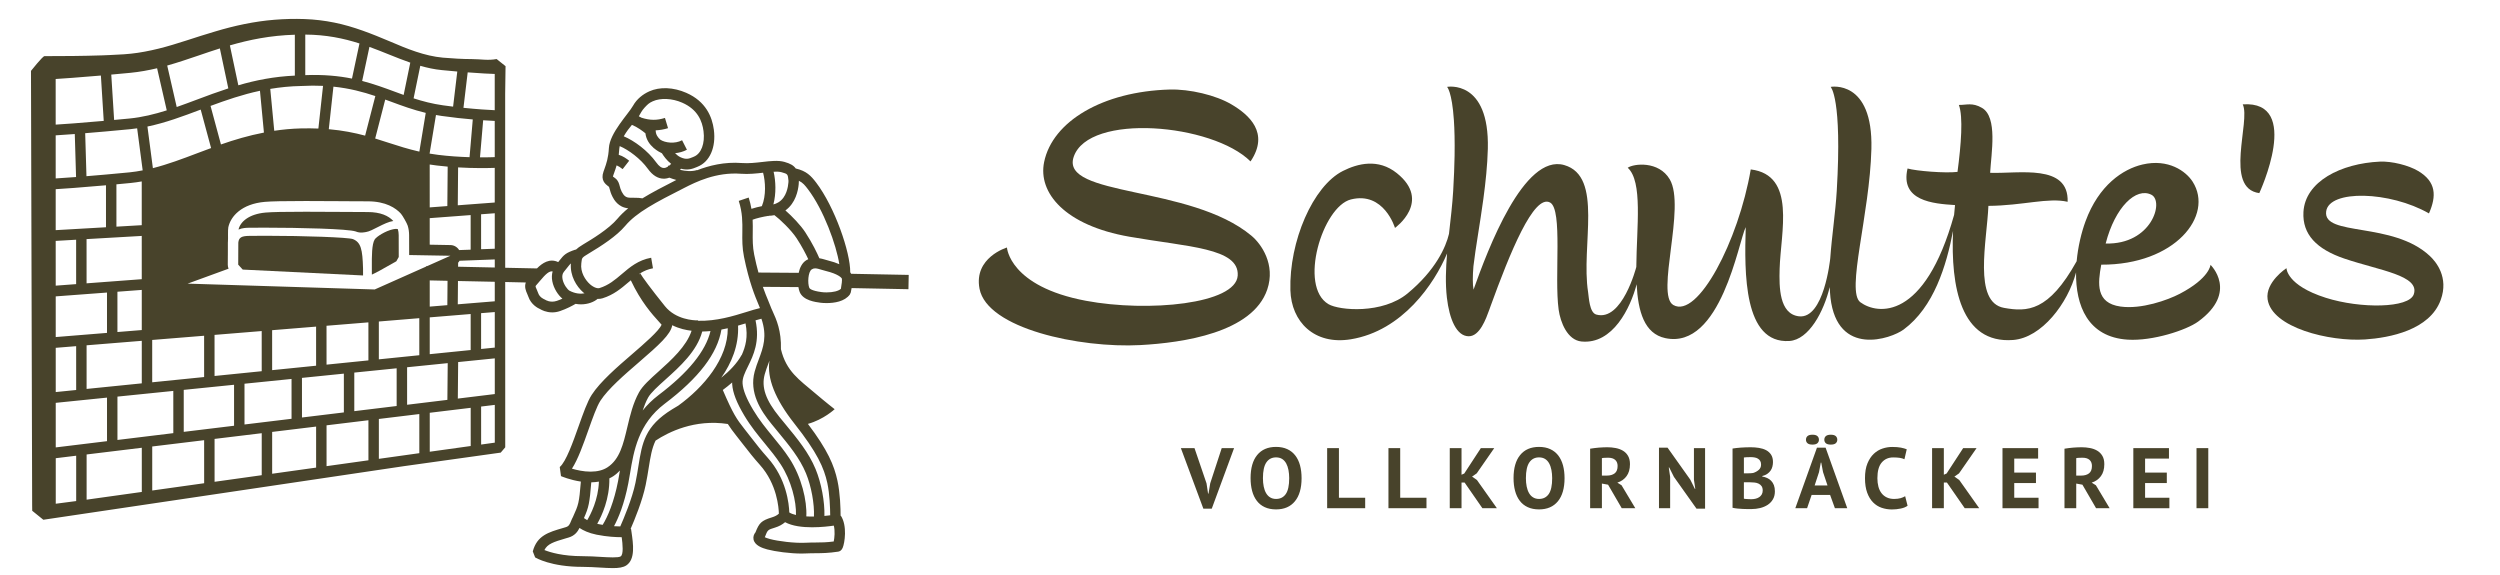
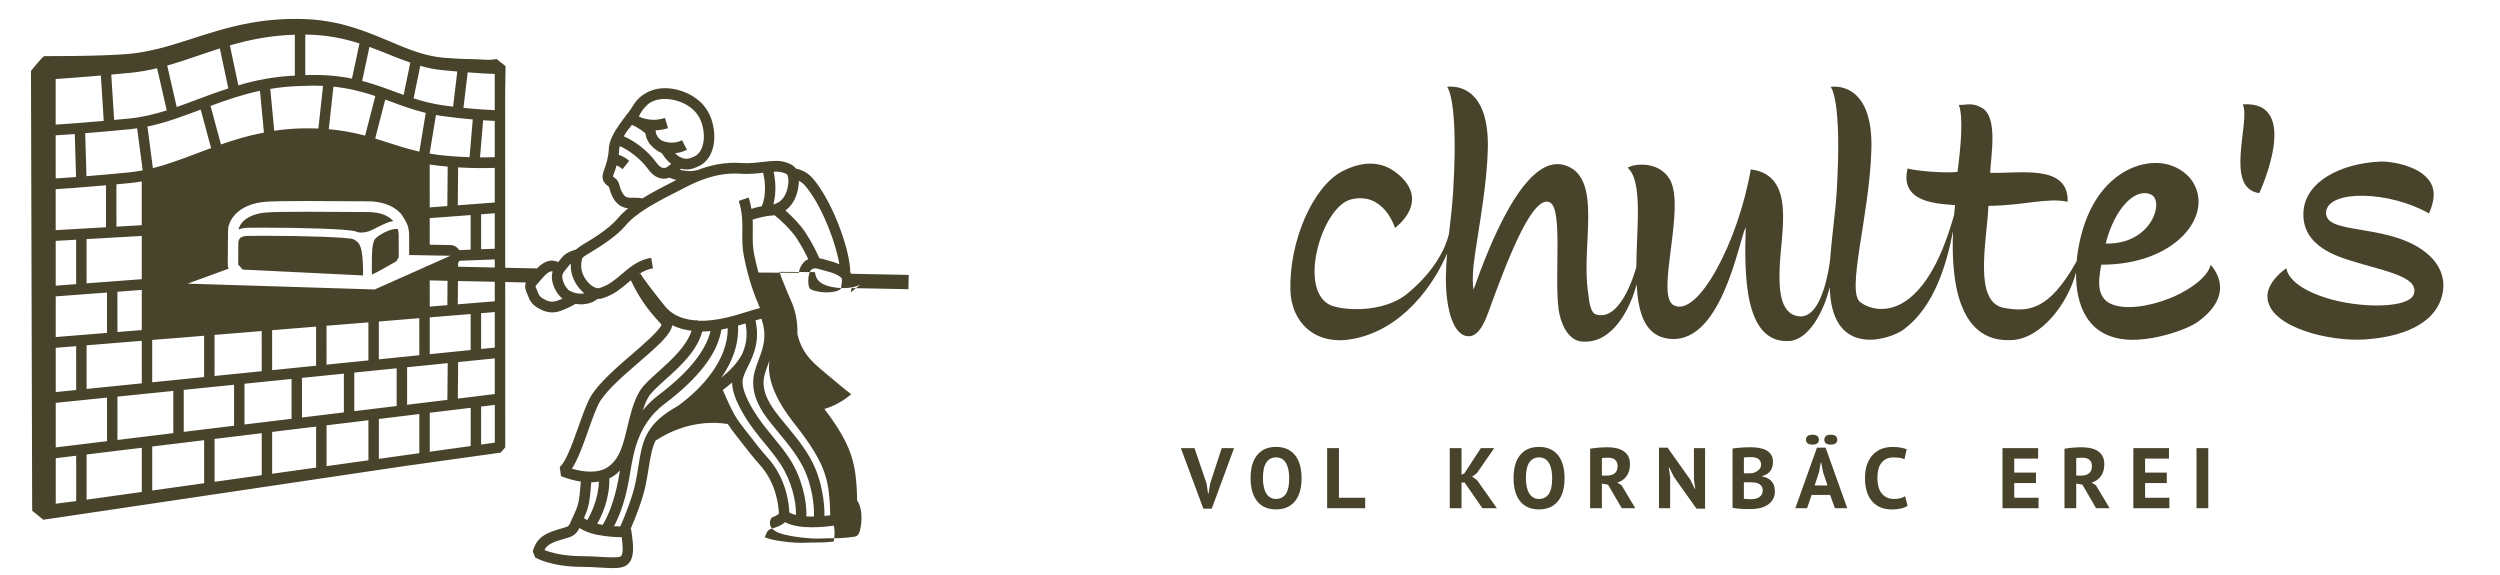
<svg xmlns="http://www.w3.org/2000/svg" xmlns:xlink="http://www.w3.org/1999/xlink" version="1.1" id="Ebene_1" x="0px" y="0px" width="265px" height="61px" viewBox="0 0 265 61" enable-background="new 0 0 265 61" xml:space="preserve">
  <g>
    <g>
      <defs>
        <rect id="SVGID_1_" x="103.755" y="4.759" width="155.245" height="49.24" />
      </defs>
      <clipPath id="SVGID_2_">
        <use xlink:href="#SVGID_1_" overflow="visible" />
      </clipPath>
      <path clip-path="url(#SVGID_2_)" fill="#48432B" d="M234.314,28.071c0,0-0.078,1.41-3.26,3.072    c-1.281,0.668-4.062,1.662-6.277,1.352c-2.648-0.37-2.408-2.45-2.045-4.44c7.832,0.033,11.975-5.211,9.688-8.797    c-0.707-1.106-2.572-2.463-5.318-1.819c-2.065,0.483-4.633,2.186-6.037,6.02c-0.438,1.193-0.799,2.691-0.94,4.234    c-2.979,5.354-5.233,5.379-7.696,4.942c-3.314-0.586-1.808-7.122-1.658-10.812c3.658-0.029,6.317-0.906,8.399-0.433    c0.134-4.067-5.174-2.961-8.215-3.071c0.116-2.074,0.819-5.897-0.86-6.881c-1.035-0.605-1.666-0.293-2.455-0.316    c0.471,1.258,0.239,4.209-0.144,7.098c-1.269,0.158-4.377-0.092-5.295-0.359c-0.808,3.431,2.68,3.732,5.032,3.877    c-0.037,0.345-0.067,0.691-0.098,1.043c-3.123,11.211-8.121,10.596-9.938,9.257c-1.543-1.138,0.996-9.276,1.172-16.25    c0.188-7.411-4.32-6.579-4.32-6.579s1.232,1.164,0.648,11.016c-0.135,2.293-0.521,4.772-0.691,7.168    c-0.012,0.096-0.664,6.442-3.316,6.137c-2.098-0.244-2.104-3.105-2.049-5.018c0.107-3.885,1.793-9.958-3.061-10.553    c-1.295,7.574-5.619,15.861-8.207,14.372c-1.908-1.101,1.354-10.397-0.381-13.325c-1.172-1.984-3.832-1.664-4.453-1.223    c1.611,1.457,0.947,6.236,0.91,10.525l-0.002-0.002c0,0-1.492,5.819-4.244,5.036c-0.73-0.207-0.779-1.84-0.863-2.366    c-0.781-4.957,1.656-12.27-2.531-13.479c-4.281-1.234-8.104,8.958-9.615,13.209c-0.104-0.584-0.094-1.457-0.01-2.48    c0.23-1.971,0.697-4.5,1.055-7.15c0.236-1.752,0.427-3.557,0.472-5.289c0.187-7.411-4.321-6.579-4.321-6.579    s0.52,0.493,0.723,3.53c0.065,0.976,0.1,2.218,0.074,3.791c-0.021,1.069-0.064,2.293-0.148,3.694    c-0.086,1.47-0.273,3.013-0.445,4.563c-0.332,1.414-1.422,3.863-4.387,6.316c-2.666,2.207-7.24,1.811-8.383,1.143    c-3.211-1.883-0.631-10.352,2.373-11.104c3.514-0.879,4.672,3.019,4.672,3.019s3.936-2.816,0.197-5.807    c-1.98-1.584-4.156-1.015-5.707-0.236c-3.191,1.598-5.721,7.48-5.576,12.646c0.094,3.336,2.523,5.834,6.402,5.202    c5.498-0.896,8.873-5.926,10.2-9.084c0.003-0.006,0.005-0.01,0.007-0.015c-0.136,1.613-0.191,3.203-0.021,4.685    c0.262,2.256,1.016,4.095,2.322,4.093c1.168-0.003,1.824-1.849,2.18-2.83c0.041-0.111,0.082-0.226,0.121-0.339    c2.041-5.618,4.586-11.952,6.32-11.005c1.358,0.742,0.426,7.872,0.903,11.35c0.187,1.35,0.929,3.229,2.416,3.379    c3.337,0.33,5.205-3.592,5.853-6.069c0.145,2.881,0.812,5.241,3.041,5.713c5.893,1.25,7.772-10.303,8.522-11.767    c-0.147,4.865-0.228,12.373,4.621,12.07c2.08-0.131,3.66-3.131,4.281-5.715c0.019,0.377,0.039,0.754,0.079,1.119    c0.732,6.338,6.435,4.36,7.757,3.381c3.205-2.373,4.534-6.773,5.239-10.461c-0.262,5.916,0.81,11.987,6.361,11.569    c3.027-0.229,5.812-3.879,6.676-7.163c-0.045,3.49,1.222,6.865,5.492,7.129c2.629,0.162,6.211-1.012,7.449-1.916    C237.307,30.952,234.314,28.071,234.314,28.071 M228.049,20.644c1.381,0.702,0.021,5.299-4.848,5.17    C224.197,21.94,226.432,19.817,228.049,20.644" />
    </g>
    <g>
      <defs>
        <rect id="SVGID_3_" x="103.755" y="4.759" width="155.245" height="49.24" />
      </defs>
      <clipPath id="SVGID_4_">
        <use xlink:href="#SVGID_3_" overflow="visible" />
      </clipPath>
      <path clip-path="url(#SVGID_4_)" fill="#48432B" d="M237.732,11.062c0.861,1.781-2.025,8.894,1.754,9.409    C239.486,20.471,244.066,10.632,237.732,11.062" />
    </g>
    <g>
      <defs>
        <rect id="SVGID_5_" x="103.755" y="4.759" width="155.245" height="49.24" />
      </defs>
      <clipPath id="SVGID_6_">
        <use xlink:href="#SVGID_5_" overflow="visible" />
      </clipPath>
      <path clip-path="url(#SVGID_6_)" fill="#48432B" d="M257.557,27.128c-3.932-3.674-11.336-2.031-10.983-4.717    c0.303-2.33,6.756-2.166,10.896,0.211c0.816-1.854,0.771-3.357-1.145-4.498c-1.02-0.609-2.805-1.051-4.061-0.992    c-4.127,0.191-7.92,2.102-8.099,5.342c-0.129,2.37,1.397,3.944,4.358,4.944c3.738,1.262,7.996,1.778,7.341,3.769    c-0.492,1.496-5.654,1.547-9.33,0.379c-4.181-1.328-4.168-3.142-4.168-3.142s-2.261,1.481-2,3.299    c0.428,3.015,6.569,4.507,10.33,4.259c2.622-0.175,6.858-0.996,8.018-4.181C259.598,29.378,258.205,27.733,257.557,27.128" />
    </g>
    <g>
      <defs>
        <rect id="SVGID_7_" x="103.755" y="4.759" width="155.245" height="49.24" />
      </defs>
      <clipPath id="SVGID_8_">
        <use xlink:href="#SVGID_7_" overflow="visible" />
      </clipPath>
      <path clip-path="url(#SVGID_8_)" fill="#48432B" d="M165.912-39.382c-1.787,0.158-2.699,0.991-2.875,1.804    c0.404-0.181,0.855-0.188,1.127-0.192c0.494-0.008,1.059-0.01,1.666-0.01c3.641,0,8.826,0.123,9.627,0.403    c0.51,0.21,0.936,0.08,1.109,0.057c0.627-0.081,1.932-1.033,2.877-1.167c-0.5-0.554-1.363-0.947-2.709-0.949    c-0.744-0.002-1.654-0.008-2.627-0.014c-1.277-0.008-2.67-0.017-3.951-0.017C167.92-39.467,166.572-39.44,165.912-39.382" />
    </g>
    <g>
      <defs>
        <rect id="SVGID_9_" x="103.755" y="4.759" width="155.245" height="49.24" />
      </defs>
      <clipPath id="SVGID_10_">
        <use xlink:href="#SVGID_9_" overflow="visible" />
      </clipPath>
      <path clip-path="url(#SVGID_10_)" fill="#48432B" d="M177.471-36.53c-0.311,0.504-0.307,1.811-0.303,2.86v0.204    c0,0.001,0.002,0.431,0.002,0.661c0.354-0.156,1.061-0.527,2.594-1.411l0.256-0.453l-0.006-2.317c0-0.221-0.029-0.445-0.096-0.664    l-0.021,0.025c-0.002,0-0.045-0.024-0.162-0.024c-0.075,0-0.182,0.011-0.323,0.041C178.602-37.431,177.66-36.829,177.471-36.53" />
    </g>
    <g>
      <defs>
        <rect id="SVGID_11_" x="103.755" y="4.759" width="155.245" height="49.24" />
      </defs>
      <clipPath id="SVGID_12_">
        <use xlink:href="#SVGID_11_" overflow="visible" />
      </clipPath>
      <path clip-path="url(#SVGID_12_)" fill="#48432B" d="M175.166-36.57c-0.529-0.185-5.141-0.352-9.242-0.352    c-0.6,0-1.186,0.004-1.75,0.012c-0.832,0.011-1.102,0.176-1.16,0.714c0.004,1.039-0.01,2.318-0.01,2.337l0.479,0.521    c1.91,0.094,10.49,0.519,12.757,0.624l-0.003-0.75C176.178-35.482,176.016-36.218,175.166-36.57" />
    </g>
    <g>
      <defs>
-         <rect id="SVGID_13_" x="103.755" y="4.759" width="155.245" height="49.24" />
-       </defs>
+         </defs>
      <clipPath id="SVGID_14_">
        <use xlink:href="#SVGID_13_" overflow="visible" />
      </clipPath>
      <path clip-path="url(#SVGID_14_)" fill="#48432B" d="M134.328,30.69c0.896-2.642-0.617-4.826-1.686-5.713    c-6.467-5.388-20.278-4.078-18.83-8.354c1.586-4.677,14.705-3.534,18.744,0.489c2.043-3.03-0.164-4.953-2.023-6.047    c-1.654-0.977-4.422-1.637-6.572-1.574c-7.066,0.207-12.395,3.367-13.283,7.681c-0.675,3.265,2.207,6.724,9.033,7.918    c6.199,1.088,11.668,1.185,11.486,4.121c-0.189,3.019-9.506,3.907-16.088,2.672c-8.131-1.524-8.373-5.647-8.373-5.647    s-3.54,1.055-2.907,4.369c0.806,4.217,10.612,6.32,17.056,5.973C125.381,36.333,132.77,35.271,134.328,30.69" />
    </g>
    <g>
      <defs>
        <rect id="SVGID_15_" x="103.755" y="4.759" width="155.245" height="49.24" />
      </defs>
      <clipPath id="SVGID_16_">
        <use xlink:href="#SVGID_15_" overflow="visible" />
      </clipPath>
      <path clip-path="url(#SVGID_16_)" fill="#48432B" d="M141.17-7.771l1.176,0.951l38.242-5.684l10.242-1.432l0.479-0.562    l-0.004-17.521l2.183,0.048c-0.171,0.479,0.021,0.913,0.147,1.202c0.043,0.096,0.088,0.195,0.125,0.304    c0.283,0.845,1.021,1.221,1.25,1.318c0.168,0.102,0.639,0.346,1.279,0.346c0.256,0,0.539-0.038,0.84-0.143    c0.68-0.232,1.289-0.558,1.637-0.76c0.191,0.032,0.379,0.052,0.562,0.052c0.748,0,1.385-0.25,1.774-0.584    c0.023,0.001,0.045,0.007,0.068,0.007c0.154,0,0.307-0.021,0.451-0.066c1.186-0.37,1.982-1.048,2.754-1.703    c0.084-0.07,0.164-0.136,0.246-0.204c1.07,2.279,2.285,3.627,2.959,4.365c0.109,0.119,0.227,0.248,0.303,0.34    c-0.271,0.659-1.838,2.011-3.113,3.113c-1.588,1.369-3.387,2.924-4.293,4.32c-0.459,0.705-0.912,1.984-1.391,3.338    c-0.594,1.678-1.334,3.76-1.998,4.316l0.131,0.961c0.049,0.023,0.953,0.41,2.109,0.582c-0.191,2.314-0.248,2.441-0.844,3.756l0,0    c-0.074,0.133-0.135,0.271-0.188,0.404c-0.149,0.375-0.243,0.578-0.571,0.672l-0.287,0.086c-1.539,0.447-2.756,0.799-3.207,2.48    l0.248,0.638c0.067,0.043,1.666,1.004,5.016,1.004c0.646,0,1.295,0.041,1.867,0.074c0.506,0.03,0.957,0.057,1.354,0.057    c0.623,0,1.105-0.065,1.441-0.295c0.959-0.651,0.723-2.262,0.535-3.557l-0.045-0.306l-0.049,0.008    c0.416-0.95,1.252-2.979,1.6-4.666c0.137-0.661,0.234-1.27,0.324-1.832c0.182-1.137,0.328-2.051,0.725-2.867    c1.354-0.896,4.133-2.301,7.658-1.762c0.266,0.418,0.543,0.791,0.898,1.24c0.274,0.348,0.514,0.654,0.733,0.938    c0.604,0.778,1.082,1.391,1.758,2.146c1.845,2.053,2.009,4.592,2.021,5.18c-0.176,0.168-0.412,0.295-0.729,0.391    c-1.135,0.346-1.358,0.6-1.748,1.588c-0.149,0.178-0.267,0.441-0.209,0.746c0.123,0.637,0.89,0.915,1.455,1.066    c0.854,0.229,2.422,0.439,3.634,0.439c0.153,0,0.301-0.002,0.44-0.01c0.411-0.021,0.758-0.023,1.09-0.025    c0.685-0.006,1.328-0.012,2.354-0.166c0.146-0.021,0.348-0.106,0.475-0.399c0.223-0.515,0.506-2.343-0.186-3.407l-0.031,0.021    c0-0.769-0.043-2.396-0.332-3.732c-0.352-1.625-1.021-3.242-3.133-6.027c1.684-0.469,2.834-1.56,2.834-1.56    s-0.904-0.698-2.111-1.728c-1.621-1.379-3.023-2.278-3.582-4.632c0.059-1.936-0.484-3.157-0.875-4.008    c-0.098-0.213-0.186-0.405-0.248-0.583c-0.059-0.162-0.141-0.354-0.236-0.585c-0.15-0.358-0.344-0.826-0.557-1.43l3.768,0.026    c0.035,0.202,0.08,0.39,0.141,0.534c0.375,0.884,1.63,1.049,2.201,1.124c0.117,0.017,0.353,0.037,0.644,0.037    c0.821,0,1.918-0.158,2.467-0.908l0.101-0.218c0.02-0.093,0.055-0.263,0.086-0.463l6.025,0.118l0.026-1.515l-6.099-0.119    c-0.026-0.058-0.063-0.11-0.102-0.163c0.025-2.105-1.639-6.922-3.617-9.513c-0.547-0.713-1.016-1.22-2.16-1.486    c-0.217-0.318-0.571-0.522-1.194-0.698c-0.66-0.188-1.476-0.093-2.339,0.006c-0.715,0.083-1.452,0.167-2.176,0.113    c-1.867-0.143-3.485,0.276-4.746,0.764l-0.006-0.021c-0.553,0.175-1.209,0.119-1.799-0.022c0.037-0.042,0.064-0.079,0.096-0.12    c0.758,0.201,1.283-0.011,1.65-0.166l0.111-0.047c1.289-0.513,1.967-2.05,1.725-3.915c-0.176-1.362-0.844-3.007-2.926-3.917    c-1.35-0.59-2.803-0.657-3.916-0.155c-0.693,0.312-1.324,0.811-1.721,1.517c-0.502,0.891-2.469,2.884-2.562,4.484    c-0.062,1.079-0.26,1.631-0.488,2.271l-0.086,0.243c-0.319,0.912,0.195,1.308,0.504,1.546l0.082,0.059    c0.019,0.029,0.047,0.143,0.068,0.227c0.055,0.207,0.131,0.492,0.311,0.84c0.148,0.284,0.595,1.111,1.658,1.207    c-0.436,0.353-0.817,0.721-1.154,1.121c-0.92,1.092-2.748,2.187-3.625,2.714c-0.354,0.213-0.604,0.391-0.786,0.567l-0.009-0.029    c-1.043,0.348-1.231,0.547-1.729,1.181c-0.034,0.046-0.078,0.098-0.118,0.15c-0.902-0.43-1.681,0.093-2.253,0.671l-3.364-0.071    l-0.004-18.443l0.041-2.924l-0.947-0.756c-0.939,0.177-1.627,0.011-2.635,0.006c-1.023-0.002-2.041-0.067-3.058-0.152    c-1.953-0.177-3.801-0.936-5.651-1.733c-1.859-0.784-3.789-1.567-5.859-1.985c-1.035-0.208-2.084-0.335-3.162-0.375    c-1.051-0.037-2.1-0.011-3.17,0.075c-2.129,0.168-4.25,0.627-6.293,1.241c-2.051,0.595-4.027,1.334-5.996,1.82    c-0.98,0.241-1.975,0.434-2.93,0.535c-0.49,0.058-0.994,0.082-1.515,0.107c-0.514,0.026-1.026,0.059-1.541,0.073    c-2.047,0.068-4.11,0.082-6.12,0.082h-0.003c-0.204,0.021-1.426,1.562-1.426,1.562l0.125,46.05L141.17-7.771z M205.52-32.887    c0.021-0.014,0.041-0.027,0.061-0.04c0.002,0.028,0.008,0.056,0.002,0.097L205.52-32.887z M198.381-12.235    c0.639-0.986,1.199-2.562,1.744-4.098c0.457-1.289,0.887-2.506,1.271-3.1c0.817-1.262,2.555-2.76,4.084-4.082    c2.139-1.846,3.371-2.951,3.531-3.924c0.758,0.379,1.512,0.528,2.051,0.586c-0.541,1.658-2.16,3.111-3.486,4.306    c-0.916,0.821-1.705,1.53-2.088,2.224c-0.639,1.159-0.943,2.446-1.238,3.689c-0.434,1.826-0.807,3.402-2.09,4.248    c-0.471,0.312-1.078,0.468-1.807,0.468C199.613-11.919,198.891-12.083,198.381-12.235 M212.189-26.772    c0.297-0.006,0.588-0.021,0.875-0.05c-0.506,2.125-2.353,4.405-5.506,6.788c-0.672,0.509-1.222,1.059-1.681,1.633    c0.158-0.475,0.339-0.937,0.572-1.363c0.287-0.523,1.047-1.205,1.853-1.928C209.805-23.04,211.641-24.694,212.189-26.772     M202.348-11.208c0.142-0.068,0.281-0.137,0.41-0.223c0.268-0.179,0.498-0.386,0.709-0.604c-0.006,0.031-0.01,0.062-0.016,0.092    c-0.061,0.359-0.117,0.705-0.18,1.029c-0.422,2.187-1.09,3.771-1.635,4.637c-0.14-0.021-0.283-0.047-0.429-0.077    c-0.055-0.011-0.096-0.025-0.146-0.037C201.549-7.247,202.379-9.032,202.348-11.208 M200-6.776    c-0.143-0.08-0.264-0.156-0.348-0.219c0.518-1.172,0.596-1.594,0.777-3.791c0.282-0.004,0.551-0.033,0.807-0.076    C201.174-8.94,200.355-7.372,200-6.776 M203.547-2.937c-0.242,0.164-1.285,0.103-2.121,0.053    c-0.586-0.034-1.252-0.075-1.932-0.075c-2.086,0-3.412-0.402-4.033-0.65c0.326-0.645,0.943-0.854,2.277-1.245l0.291-0.084    c0.658-0.192,0.969-0.635,1.152-1.014c0.385,0.258,0.963,0.541,1.812,0.713c1.142,0.23,2.09,0.264,2.565,0.264h0.092    C203.76-4.194,203.859-3.149,203.547-2.937 M209.654-18.918c-0.217,0.13-0.438,0.259-0.65,0.391    c-2.9,1.787-3.184,3.556-3.574,6.003c-0.086,0.545-0.182,1.137-0.313,1.779c-0.349,1.691-1.261,3.836-1.613,4.635    c-0.166-0.002-0.394-0.008-0.661-0.027c0.459-0.854,1.086-2.325,1.516-4.555c0.063-0.334,0.125-0.688,0.186-1.057    c0.387-2.34,0.871-5.251,3.674-7.37c3.615-2.731,5.582-5.308,6.01-7.862c0.23-0.041,0.453-0.088,0.672-0.137    C214.912-23.884,212.344-20.864,209.654-18.918 M215.986-27.397c0.277-0.078,0.541-0.156,0.793-0.233    c0.285,1.431,0.002,2.444-0.4,3.349l-0.01-0.005c-0.504,0.908-1.27,1.694-2.164,2.414    C215.291-23.418,216.082-25.292,215.986-27.397 M219.107-13.415c-0.648-0.725-1.094-1.294-1.707-2.084    c-0.223-0.285-0.463-0.596-0.738-0.946c-0.826-1.048-1.201-1.586-2.291-4.13c0.344-0.256,0.678-0.518,0.99-0.794    c0,0.062-0.002,0.12,0.002,0.183c0.061,0.896,0.471,1.951,1.285,3.318c0.682,1.146,1.445,2.075,2.184,2.973    c0.598,0.729,1.164,1.418,1.674,2.2c1.131,1.728,1.674,3.968,1.621,5.373c-0.279-0.065-0.525-0.151-0.709-0.271    C221.389-8.483,221.127-11.169,219.107-13.415 M226.129-4.517c-0.771,0.103-1.295,0.105-1.889,0.109    c-0.348,0.002-0.709,0.006-1.139,0.027c-1.117,0.055-2.871-0.163-3.738-0.396c-0.271-0.073-0.441-0.141-0.545-0.192l0.018-0.023    c0.291-0.758,0.291-0.758,1.062-0.994c0.438-0.133,0.789-0.328,1.076-0.576c0.76,0.416,1.846,0.541,2.854,0.541    c0.976,0,1.864-0.108,2.31-0.176C226.279-5.636,226.213-4.903,226.129-4.517 M219.217-23.415c0.033-0.087,0.068-0.176,0.1-0.268    c-0.286,1.846,0.599,4.082,2.627,6.651c2.449,3.097,3.156,4.715,3.507,6.323c0.256,1.182,0.301,2.672,0.305,3.42    c-0.192,0.027-0.399,0.049-0.612,0.068c0.041-1.5-0.32-3.476-0.937-4.967c-0.729-1.757-1.89-3.166-3.231-4.795l-0.582-0.707    c-1.478-1.811-1.949-3.168-1.578-4.539C218.92-22.624,219.064-23.009,219.217-23.415 M218.188-23.825    c-0.158,0.414-0.318,0.844-0.439,1.296c-0.607,2.242,0.641,4.155,1.797,5.57l0.584,0.712c1.287,1.559,2.396,2.906,3.057,4.503    c0.568,1.373,0.904,3.248,0.847,4.584c-0.274,0.006-0.546,0-0.81-0.017c0.086-1.645-0.504-4.18-1.799-6.155    c-0.545-0.834-1.156-1.579-1.748-2.296c-0.711-0.866-1.445-1.764-2.084-2.834c-0.711-1.189-1.078-2.107-1.125-2.805    c-0.037-0.571,0.234-1.125,0.578-1.824c0.576-1.172,1.271-2.629,0.795-4.868c0.225-0.067,0.434-0.124,0.625-0.17    C219.094-26.279,218.658-25.078,218.188-23.825 M226.994-32.373c0.029,0.139-0.018,0.619-0.107,1.075    c-0.254,0.236-0.816,0.379-1.516,0.379c-0.225,0-0.406-0.014-0.539-0.032c-1.109-0.146-1.27-0.396-1.289-0.443    c-0.203-0.479-0.141-1.711,0.252-1.962c0.123-0.079,0.23-0.111,0.361-0.111c0.186,0,0.408,0.066,0.668,0.145    c0.152,0.047,0.311,0.094,0.479,0.136C226.57-32.877,226.959-32.486,226.994-32.373 M221.682-40.282    c0.705-0.969,0.754-2.194,0.754-2.465c0.431,0.205,0.654,0.495,0.953,0.885c1.664,2.178,3.021,5.916,3.332,7.954    c-0.332-0.146-0.715-0.277-1.162-0.385c-0.147-0.037-0.289-0.08-0.422-0.121c-0.172-0.052-0.352-0.096-0.533-0.125    c-0.223-0.516-0.709-1.555-1.485-2.748c-0.504-0.77-1.41-1.705-2.11-2.319C221.242-39.777,221.475-39.994,221.682-40.282     M219.756-43.712c0.332-0.017,0.627-0.005,0.855,0.06c0.65,0.186,0.65,0.186,0.723,0.91c0,0.01-0.002,1.047-0.537,1.782    c-0.328,0.451-0.746,0.638-1.064,0.718C220.039-41.406,219.988-42.706,219.756-43.712 M219.225-39.003    c0.008-0.013,0.012-0.026,0.021-0.037c0.008-0.002,0.017-0.003,0.022-0.004c0.103,0.004,0.312-0.006,0.574-0.06    c0.543,0.399,1.771,1.556,2.355,2.45c0.578,0.886,0.984,1.686,1.232,2.215c-0.074,0.034-0.148,0.072-0.222,0.118    c-0.437,0.28-0.678,0.782-0.795,1.33l-4.267-0.032c-0.149-0.553-0.303-1.175-0.451-1.896c-0.172-0.846-0.159-1.59-0.151-2.38    c0.007-0.431,0.011-0.867-0.014-1.326c0.409-0.157,1.073-0.314,1.653-0.406L219.225-39.003z M206.076-50.499    c0.32-0.338,0.457-0.491,0.869-0.676c0.83-0.375,2.057-0.317,3.117,0.146c1.656,0.723,2.127,1.97,2.264,3.022    c0.17,1.306-0.244,2.394-1.027,2.707l-0.131,0.054c-0.361,0.151-0.67,0.282-1.27,0.008c-0.228-0.104-0.424-0.267-0.588-0.436    c0.432-0.04,0.863-0.153,1.256-0.364l-0.512-1.007c-0.785,0.421-1.82,0.259-2.291-0.048c-0.269-0.231-0.506-0.549-0.506-0.975    l-0.013-0.026c0.435-0.02,0.869-0.089,1.317-0.232l-0.325-1.086c-0.854,0.272-1.578,0.266-2.479-0.018    c-0.094-0.055-0.191-0.106-0.289-0.154C205.605-49.819,205.801-50.21,206.076-50.499 M204.736-48.675    c0.574,0.229,1.152,0.665,1.432,0.892c0.082,0.692,0.461,1.192,0.861,1.544l-0.006,0.009c0.018,0.015,0.041,0.023,0.061,0.037    c0.312,0.263,0.633,0.438,0.836,0.531c0.16,0.264,0.492,0.745,0.977,1.123c-0.067,0.072-0.143,0.141-0.223,0.203    c-0.021-0.012-0.047-0.021-0.066-0.033l-0.065,0.124c-0.125,0.079-0.26,0.134-0.392,0.14c-0.27,0.017-0.547-0.185-0.834-0.586    c-0.911-1.268-2.34-2.306-3.444-2.771C204.145-47.941,204.482-48.381,204.736-48.675 M203.662-41.579    c-0.119-0.232-0.17-0.42-0.217-0.6c-0.072-0.271-0.152-0.578-0.451-0.817l-0.104-0.08c-0.068-0.052-0.156-0.118-0.164-0.108    c0,0,0-0.041,0.035-0.144l0.084-0.237c0.092-0.258,0.186-0.521,0.271-0.82c0.172,0.071,0.435,0.232,0.637,0.4l0.69-0.886    c-0.217-0.181-0.651-0.501-1.104-0.629c0.025-0.203,0.048-0.418,0.062-0.66c0.006-0.085,0.022-0.175,0.041-0.263    c0.932,0.39,2.215,1.337,2.986,2.406c0.5,0.696,1.069,1.048,1.696,1.048c0.024,0,0.054,0,0.08-0.001    c0.178-0.009,0.344-0.053,0.502-0.109c0.224,0.089,0.472,0.172,0.737,0.244c-1.418,0.721-2.606,1.342-3.594,1.95    c-0.375-0.056-0.397-0.057-0.824-0.062l-0.51-0.007C204.129-40.96,203.896-41.13,203.662-41.579 M199.373-33.994l0.023-0.191    c0.041-0.387,0.047-0.428,0.729-0.835c1.414-0.848,2.986-1.863,3.902-2.952c1.191-1.415,3.164-2.455,6.283-4.036    c1.164-0.592,3.336-1.689,5.996-1.487c0.809,0.062,1.614-0.029,2.334-0.111c0.248,0.944,0.34,2.415-0.131,3.545    c-0.334,0.067-0.732,0.161-1.105,0.284c-0.064-0.376-0.156-0.771-0.291-1.197l-1.053,0.354c0.406,1.271,0.393,2.261,0.379,3.309    c-0.01,0.815-0.021,1.659,0.178,2.626c0.547,2.688,1.17,4.173,1.543,5.062c0.059,0.137,0.105,0.257,0.15,0.366    c-0.41,0.093-0.877,0.236-1.426,0.407c-1.429,0.446-3.188,0.983-5.113,0.939l-0.041-0.047l-0.076,0.002    c-0.367,0-2.264-0.073-3.42-1.506c-1.478-1.836-2.394-3.083-2.619-3.484c0.4-0.246,0.83-0.437,1.354-0.531l-0.193-1.119    c-1.37,0.248-2.254,0.999-3.104,1.726c-0.719,0.611-1.396,1.187-2.37,1.49c-0.197,0.061-0.587-0.038-1.005-0.403    C199.795-32.222,199.254-33.063,199.373-33.994 M197.535-33.111c0.148-0.179,0.266-0.329,0.365-0.457    c0.158-0.2,0.26-0.328,0.369-0.425c-0.107,1.318,0.592,2.446,1.311,3.073c0.043,0.039,0.088,0.064,0.133,0.101    c-0.422,0.075-0.982,0.043-1.594-0.281c-0.197-0.104-0.627-0.649-0.738-1.229C197.318-32.655,197.369-32.911,197.535-33.111     M194.6-31.685c0.07-0.075,0.146-0.169,0.222-0.257h0.018v-0.02c0.043-0.051,0.084-0.096,0.13-0.15    c0.668-0.801,1.026-1.093,1.366-1.029c-0.09,0.317-0.106,0.663-0.037,1.032c0.146,0.779,0.623,1.488,1.074,1.854    c-0.187,0.084-0.385,0.164-0.592,0.233c-0.688,0.235-1.193-0.092-1.207-0.102l-0.13-0.068c-0.004-0.002-0.485-0.188-0.639-0.646    c-0.049-0.144-0.106-0.276-0.162-0.401C194.494-31.572,194.494-31.572,194.6-31.685 M143.656-47.565    c0.418-0.025,1.092-0.07,2.025-0.14l0.135,4.557c-0.996,0.077-1.711,0.124-2.16,0.151V-47.565L143.656-47.565z M148.988-42.273    v4.449l-5.33,0.307v-4.341C144.465-41.907,146.219-42.026,148.988-42.273 M176.457-47.534c-1.129-0.302-2.371-0.553-3.852-0.682    l0.492-4.511c1.719,0.178,3.135,0.559,4.442,0.999L176.457-47.534z M178.588-51.358c0.211,0.076,0.42,0.153,0.629,0.23    c1.152,0.427,2.334,0.86,3.666,1.181l-0.678,4.105c-1.182-0.265-2.229-0.602-3.311-0.952c-0.451-0.146-0.906-0.293-1.371-0.436    L178.588-51.358z M174.113-40.587l0.066,0.002c0.946,0.005,1.827,0.011,2.557,0.012c1.928,0.004,2.977,0.715,3.518,1.312    c0.172,0.188,0.646,1.029,0.721,1.277c0.097,0.319,0.146,0.654,0.146,0.995l0.002,0.972l0.004,1.137    c2.451,0.045,4.25,0.078,4.355,0.079v0.005l-2.441,1.088l-0.102-0.003l-0.002,0.048l-5.463,2.434    c-0.631-0.02-19.828-0.618-19.828-0.618l4.334-1.583c-0.053-0.134-0.082-0.28-0.082-0.429v-0.054    c0.002-0.117,0.004-0.448,0.006-0.861c0.002-0.042,0.002-0.083,0.002-0.126v-0.086c0-0.103,0.002-0.213,0.002-0.322    c0-0.03,0.002-0.062,0.002-0.095c0-0.073,0-0.148,0-0.222v-0.567c0-0.042,0.002-0.086,0.006-0.127    c0.027-0.262-0.021-1.217,0.041-1.507c0.254-1.157,1.4-2.47,3.861-2.688c0.699-0.062,2.037-0.09,4.338-0.09    C171.439-40.604,172.834-40.594,174.113-40.587 M186.424-35.406c-0.195-0.313-0.535-0.523-0.912-0.531    c-0.772-0.014-1.5-0.025-2.207-0.04v-2.812l4.338-0.326v3.665L186.424-35.406z M190.199-34.413v0.857l-3.887-0.083l0.002-0.426    c0.057-0.064,0.113-0.129,0.152-0.206L190.199-34.413z M162.564-21.127v4.344l-5.334,0.647v-4.45L162.564-21.127z M153.889-21.39    l-0.002-4.487l5.504-0.448v4.378L153.889-21.39z M160.498-22.06l-0.002-4.355l4.998-0.408l0.002,4.257L160.498-22.06z     M168.656-21.744l0.002,4.222l-4.986,0.605l-0.002-4.322L168.656-21.744z M166.602-22.677l-0.002-4.235l4.66-0.38l0.002,4.143    L166.602-22.677z M174.203-22.308l0.002,4.11l-4.441,0.54l-0.002-4.199L174.203-22.308z M172.367-23.261l-0.002-4.121l4.439-0.361    l0.002,4.032L172.367-23.261z M179.799-22.873v3.997l-4.49,0.546v-4.088L179.799-22.873z M177.912-23.824v-4.01l4.287-0.351    l0.002,3.926L177.912-23.824z M185.211-23.421l-0.035,3.893l-4.27,0.52l-0.002-3.977L185.211-23.421z M183.307-24.369v-3.903    l4.338-0.354v3.816L183.307-24.369z M183.305-32.189l1.889,0.041l-0.021,2.582l-1.864,0.154L183.305-32.189z M185.172-40.07    l-1.867,0.142l-0.002-4.548c0.246,0.039,0.498,0.075,0.76,0.107c0.388,0.047,0.771,0.086,1.146,0.119L185.172-40.07z     M184.191-45.496c-0.312-0.038-0.609-0.084-0.9-0.133l0.676-4.09c0.197,0.034,0.395,0.068,0.598,0.098    c1.228,0.173,2.354,0.292,3.306,0.373l-0.345,3.997C186.523-45.282,185.373-45.351,184.191-45.496 M161.176-46.598l-1.104-4.086    c1.657-0.614,3.366-1.206,5.239-1.605l0.42,4.43C164.107-47.546,162.607-47.101,161.176-46.598 M160.129-46.218    c-0.479,0.177-0.955,0.355-1.428,0.534c-1.609,0.611-3.16,1.195-4.74,1.595l-0.578-4.408c1.914-0.397,3.742-1.08,5.645-1.797    L160.129-46.218z M156.125-20.476L156.127-16l-5.922,0.72l-0.002-4.594L156.125-20.476z M152.779-36.905v4.586l-5.848,0.439    l-0.002-4.688L152.779-36.905z M150.094-42.372c0.475-0.043,0.965-0.089,1.49-0.14c0.404-0.039,0.801-0.099,1.193-0.166    l0.002,4.637l-2.684,0.155L150.094-42.372z M152.781-31.179v4.252l-2.578,0.209l-0.002-4.27L152.781-31.179z M152.781-25.786    l0.002,4.508l-5.85,0.594l-0.002-4.627L152.781-25.786z M151.48-43.644c-1.83,0.177-3.344,0.311-4.562,0.409l-0.135-4.557    c1.262-0.103,2.85-0.24,4.801-0.428c0.238-0.023,0.473-0.059,0.707-0.091l0.586,4.458    C152.416-43.764,151.953-43.689,151.48-43.644 M145.824-36.503l0.002,4.707l-2.166,0.162l-0.002-4.744L145.824-36.503z     M149.096-30.904v4.277l-5.434,0.44l-0.002-4.311L149.096-30.904z M143.662-25.044l2.164-0.176l0.002,4.646l-2.166,0.219V-25.044z     M143.662-19.211l5.436-0.554v4.617l-5.434,0.662L143.662-19.211z M143.664-8.517v-4.826l2.166-0.264V-8.8L143.664-8.517z     M146.936-8.948v-4.791l5.85-0.711v4.684L146.936-8.948z M153.891-9.919v-4.666l5.502-0.667l0.002,4.562L153.891-9.919z     M160.5-10.843l-0.002-4.545l5-0.607v4.454L160.5-10.843z M166.604-11.696v-4.433l4.658-0.566l0.002,4.347L166.604-11.696z     M172.369-12.501v-4.329l4.438-0.539l0.002,4.247L172.369-12.501z M177.914-13.276v-4.226l4.287-0.521l0.002,4.147L177.914-13.276    z M183.309-14.03l-0.002-4.128l4.34-0.526l0.002,4.049L183.309-14.03z M190.203-14.994l-1.449,0.203l-0.002-4.029l1.451-0.176    V-14.994z M186.283-19.663l0.035-3.87l3.883-0.394v3.785L186.283-19.663z M190.201-25.069l-1.449,0.147l-0.002-3.796l1.451-0.117    V-25.069z M190.199-29.975l-3.922,0.32l0.021-2.47l3.9,0.083L190.199-29.975L190.199-29.975z M190.199-35.548l-1.449,0.054v-3.704    l1.447-0.109L190.199-35.548z M186.279-40.152l0.033-4.016c1.692,0.1,3.123,0.077,3.885,0.05v3.671L186.279-40.152z     M188.633-45.233l0.336-3.93c0.51,0.035,0.922,0.056,1.228,0.069l0.002,3.839C189.832-45.243,189.293-45.23,188.633-45.233     M187.33-54.241c1.432,0.111,2.35,0.154,2.865,0.167v3.843c-0.662-0.029-1.842-0.099-3.314-0.252L187.33-54.241z M182.305-54.937    c0.744,0.214,1.498,0.378,2.281,0.454c0.604,0.062,1.139,0.108,1.641,0.152l-0.442,3.723c-0.349-0.043-0.701-0.088-1.067-0.139    c-1.148-0.163-2.152-0.428-3.119-0.741L182.305-54.937z M176.914-56.943c0.713,0.259,1.402,0.536,2.088,0.811    c0.758,0.305,1.5,0.599,2.242,0.858l-0.703,3.425c-0.316-0.113-0.631-0.229-0.949-0.347c-1.092-0.405-2.203-0.812-3.449-1.136    L176.914-56.943z M175.857-57.304l-0.793,3.723c-1.406-0.283-3.01-0.441-4.951-0.367v-4.297    C172.312-58.235,174.172-57.848,175.857-57.304 M171.996-52.809l-0.494,4.525c-0.586-0.024-1.203-0.031-1.867-0.014    c-0.986,0.024-1.916,0.116-2.811,0.249l-0.422-4.441c1.039-0.172,2.127-0.287,3.291-0.306    C170.52-52.84,171.283-52.842,171.996-52.809 M169.008-58.232v4.334c-2.207,0.098-4.166,0.493-5.99,1.028l-0.895-4.232    C164.174-57.697,166.396-58.157,169.008-58.232 M158.807-56.032c0.74-0.253,1.488-0.507,2.252-0.749l0.896,4.238    c-1.133,0.369-2.227,0.774-3.305,1.18c-0.73,0.276-1.449,0.543-2.166,0.794l-1.006-4.394    C156.588-55.277,157.684-55.649,158.807-56.032 M151.584-54.195c0.977-0.095,1.91-0.266,2.822-0.484l1.023,4.463    c-1.3,0.412-2.599,0.734-3.949,0.866c-0.576,0.055-1.113,0.105-1.629,0.152l-0.304-4.807    C150.18-54.062,150.854-54.124,151.584-54.195 M148.447-53.906l0.303,4.808c-2.615,0.231-4.287,0.347-5.094,0.395l-0.002-4.836    C144.41-53.585,145.986-53.693,148.447-53.906" />
    </g>
    <g>
      <defs>
        <rect id="SVGID_17_" x="103.755" y="4.759" width="155.245" height="49.24" />
      </defs>
      <clipPath id="SVGID_18_">
        <use xlink:href="#SVGID_17_" overflow="visible" />
      </clipPath>
      <polygon clip-path="url(#SVGID_18_)" fill="#48432B" points="128.283,51.231 128.102,52.323 128.055,52.323 127.893,51.241     126.617,47.501 125.172,47.501 127.555,53.917 128.447,53.917 130.812,47.501 129.502,47.501   " />
    </g>
    <g>
      <defs>
        <rect id="SVGID_19_" x="103.755" y="4.759" width="155.245" height="49.24" />
      </defs>
      <clipPath id="SVGID_20_">
        <use xlink:href="#SVGID_19_" overflow="visible" />
      </clipPath>
      <path clip-path="url(#SVGID_20_)" fill="#48432B" d="M137.301,48.284c-0.225-0.291-0.506-0.519-0.846-0.674    c-0.34-0.158-0.736-0.238-1.191-0.238c-0.869,0-1.535,0.287-2.004,0.861c-0.467,0.571-0.699,1.391-0.699,2.45    c0,0.498,0.056,0.949,0.164,1.357c0.109,0.405,0.273,0.754,0.496,1.045c0.221,0.293,0.5,0.517,0.84,0.674    c0.342,0.158,0.74,0.238,1.203,0.238c0.861,0,1.527-0.287,1.996-0.861c0.471-0.571,0.707-1.391,0.707-2.453    c0-0.495-0.055-0.946-0.164-1.354C137.693,48.923,137.525,48.573,137.301,48.284 M136.291,52.37    c-0.242,0.344-0.586,0.518-1.027,0.518c-0.244,0-0.453-0.055-0.629-0.164c-0.176-0.107-0.32-0.26-0.432-0.455    c-0.113-0.193-0.195-0.426-0.25-0.695c-0.055-0.271-0.082-0.565-0.082-0.889c0-0.758,0.121-1.313,0.363-1.67    c0.242-0.354,0.586-0.533,1.029-0.533c0.254,0,0.471,0.06,0.646,0.17c0.175,0.111,0.315,0.269,0.428,0.47    c0.109,0.2,0.188,0.434,0.24,0.7c0.051,0.267,0.078,0.556,0.078,0.863C136.656,51.462,136.533,52.022,136.291,52.37" />
    </g>
    <g>
      <defs>
        <rect id="SVGID_21_" x="103.755" y="4.759" width="155.245" height="49.24" />
      </defs>
      <clipPath id="SVGID_22_">
        <use xlink:href="#SVGID_21_" overflow="visible" />
      </clipPath>
      <polygon clip-path="url(#SVGID_22_)" fill="#48432B" points="141.926,47.501 140.678,47.501 140.678,53.87 144.709,53.87     144.709,52.761 141.926,52.761   " />
    </g>
    <g>
      <defs>
-         <rect id="SVGID_23_" x="103.755" y="4.759" width="155.245" height="49.24" />
-       </defs>
+         </defs>
      <clipPath id="SVGID_24_">
        <use xlink:href="#SVGID_23_" overflow="visible" />
      </clipPath>
      <polygon clip-path="url(#SVGID_24_)" fill="#48432B" points="148.422,47.501 147.176,47.501 147.176,53.87 151.207,53.87     151.207,52.761 148.422,52.761   " />
    </g>
    <g>
      <defs>
        <rect id="SVGID_25_" x="103.755" y="4.759" width="155.245" height="49.24" />
      </defs>
      <clipPath id="SVGID_26_">
        <use xlink:href="#SVGID_25_" overflow="visible" />
      </clipPath>
      <polygon clip-path="url(#SVGID_26_)" fill="#48432B" points="156.039,50.521 156.531,50.177 158.389,47.501 156.969,47.501     155.211,50.194 154.922,50.321 154.922,47.501 153.674,47.501 153.674,53.87 154.922,53.87 154.922,51.151 155.248,51.151     157.133,53.87 158.67,53.87 156.551,50.876   " />
    </g>
    <g>
      <defs>
        <rect id="SVGID_27_" x="103.755" y="4.759" width="155.245" height="49.24" />
      </defs>
      <clipPath id="SVGID_28_">
        <use xlink:href="#SVGID_27_" overflow="visible" />
      </clipPath>
      <path clip-path="url(#SVGID_28_)" fill="#48432B" d="M165.178,48.284c-0.227-0.291-0.508-0.519-0.848-0.674    c-0.34-0.158-0.736-0.238-1.191-0.238c-0.867,0-1.535,0.287-2.002,0.861c-0.469,0.571-0.701,1.391-0.701,2.45    c0,0.498,0.056,0.949,0.164,1.357c0.109,0.405,0.273,0.754,0.496,1.045c0.221,0.293,0.502,0.517,0.842,0.674    c0.34,0.158,0.74,0.238,1.201,0.238c0.861,0,1.527-0.287,1.998-0.861c0.469-0.571,0.705-1.391,0.705-2.453    c0-0.495-0.055-0.946-0.164-1.354C165.568,48.923,165.4,48.573,165.178,48.284 M164.166,52.37    c-0.242,0.344-0.586,0.518-1.027,0.518c-0.242,0-0.451-0.055-0.627-0.164c-0.178-0.107-0.322-0.26-0.434-0.455    c-0.113-0.193-0.195-0.426-0.25-0.695c-0.055-0.271-0.082-0.565-0.082-0.889c0-0.758,0.121-1.313,0.363-1.67    c0.244-0.354,0.586-0.533,1.029-0.533c0.254,0,0.471,0.06,0.646,0.17c0.175,0.111,0.317,0.269,0.428,0.47    c0.11,0.2,0.188,0.434,0.24,0.7c0.051,0.267,0.078,0.556,0.078,0.863C164.531,51.462,164.408,52.022,164.166,52.37" />
    </g>
    <g>
      <defs>
        <rect id="SVGID_29_" x="103.755" y="4.759" width="155.245" height="49.24" />
      </defs>
      <clipPath id="SVGID_30_">
        <use xlink:href="#SVGID_29_" overflow="visible" />
      </clipPath>
      <path clip-path="url(#SVGID_30_)" fill="#48432B" d="M171.438,51.159c0.408-0.127,0.731-0.355,0.975-0.685    c0.242-0.325,0.363-0.752,0.363-1.272c0-0.353-0.068-0.646-0.205-0.879c-0.135-0.232-0.316-0.416-0.545-0.551    c-0.228-0.134-0.486-0.228-0.773-0.281c-0.287-0.055-0.58-0.082-0.879-0.082c-0.127,0-0.268,0.004-0.418,0.01    c-0.152,0.006-0.309,0.014-0.469,0.027c-0.16,0.012-0.322,0.026-0.482,0.051c-0.16,0.02-0.311,0.043-0.451,0.066v6.307h1.248    v-2.611l0.654,0.119l1.447,2.492h1.438l-1.455-2.43L171.438,51.159z M170.328,50.413h-0.527v-1.848    c0.066-0.021,0.162-0.031,0.287-0.037c0.123-0.006,0.25-0.01,0.377-0.01c0.328,0,0.576,0.077,0.746,0.231    c0.17,0.155,0.256,0.369,0.256,0.644c0,0.362-0.104,0.625-0.311,0.782C170.949,50.333,170.674,50.413,170.328,50.413" />
    </g>
    <g>
      <defs>
        <rect id="SVGID_31_" x="103.755" y="4.759" width="155.245" height="49.24" />
      </defs>
      <clipPath id="SVGID_32_">
        <use xlink:href="#SVGID_31_" overflow="visible" />
      </clipPath>
      <polygon clip-path="url(#SVGID_32_)" fill="#48432B" points="179.557,50.849 179.701,51.823 179.656,51.823 179.174,50.849     176.762,47.454 175.852,47.454 175.852,53.87 177.035,53.87 177.035,50.55 176.889,49.548 176.936,49.548 177.436,50.55     179.828,53.917 180.738,53.917 180.738,47.501 179.557,47.501   " />
    </g>
    <g>
      <defs>
        <rect id="SVGID_33_" x="103.755" y="4.759" width="155.245" height="49.24" />
      </defs>
      <clipPath id="SVGID_34_">
        <use xlink:href="#SVGID_33_" overflow="visible" />
      </clipPath>
      <path clip-path="url(#SVGID_34_)" fill="#48432B" d="M187.746,50.968c-0.121-0.127-0.264-0.229-0.428-0.301    c-0.162-0.072-0.336-0.125-0.518-0.154v-0.055c0.204-0.049,0.381-0.123,0.526-0.223c0.146-0.103,0.265-0.215,0.354-0.347    c0.092-0.131,0.157-0.274,0.196-0.434c0.039-0.156,0.06-0.314,0.06-0.472c0-0.315-0.066-0.578-0.199-0.785    c-0.135-0.205-0.312-0.364-0.533-0.481c-0.221-0.114-0.473-0.194-0.756-0.239c-0.283-0.046-0.572-0.068-0.869-0.068    c-0.176,0-0.354,0.004-0.531,0.01c-0.18,0.004-0.354,0.016-0.523,0.027c-0.168,0.011-0.329,0.026-0.479,0.045    c-0.148,0.018-0.281,0.037-0.396,0.055v6.279c0.158,0.037,0.334,0.063,0.523,0.082c0.191,0.018,0.379,0.033,0.564,0.041    c0.185,0.008,0.357,0.014,0.52,0.014h0.395c0.316,0,0.623-0.037,0.921-0.109c0.297-0.072,0.562-0.186,0.797-0.336    c0.231-0.152,0.42-0.348,0.56-0.588c0.141-0.238,0.209-0.523,0.209-0.852c0-0.248-0.035-0.463-0.104-0.646    C187.963,51.249,187.869,51.095,187.746,50.968 M184.852,48.493c0.074-0.014,0.178-0.023,0.311-0.029s0.279-0.008,0.436-0.008    c0.142,0,0.273,0.012,0.402,0.037c0.127,0.022,0.242,0.063,0.34,0.125c0.1,0.059,0.182,0.141,0.242,0.242    c0.061,0.101,0.09,0.231,0.09,0.389c0,0.234-0.084,0.422-0.25,0.566c-0.166,0.144-0.365,0.252-0.596,0.323    c-0.072,0.013-0.166,0.021-0.277,0.027c-0.113,0.006-0.211,0.008-0.297,0.008h-0.4V48.493L184.852,48.493z M186.746,52.411    c-0.068,0.113-0.156,0.209-0.264,0.283c-0.109,0.076-0.236,0.131-0.379,0.166c-0.144,0.037-0.289,0.055-0.441,0.055    c-0.061,0-0.131-0.002-0.213-0.004c-0.082-0.004-0.162-0.006-0.236-0.01c-0.078-0.002-0.146-0.006-0.215-0.015    c-0.066-0.006-0.115-0.014-0.146-0.026v-1.738h0.664c0.158,0,0.316,0.01,0.476,0.027c0.159,0.017,0.301,0.059,0.428,0.121    c0.127,0.063,0.229,0.151,0.31,0.266c0.078,0.115,0.117,0.271,0.117,0.469C186.844,52.161,186.812,52.296,186.746,52.411" />
    </g>
    <g>
      <defs>
        <rect id="SVGID_35_" x="103.755" y="4.759" width="155.245" height="49.24" />
      </defs>
      <clipPath id="SVGID_36_">
        <use xlink:href="#SVGID_35_" overflow="visible" />
      </clipPath>
      <path clip-path="url(#SVGID_36_)" fill="#48432B" d="M192.643,46.985c0.109-0.095,0.164-0.22,0.164-0.377    c0-0.158-0.055-0.285-0.164-0.384c-0.108-0.096-0.283-0.145-0.52-0.145c-0.242,0-0.418,0.049-0.527,0.145    c-0.108,0.099-0.164,0.226-0.164,0.384c0,0.157,0.055,0.282,0.164,0.377c0.109,0.096,0.285,0.143,0.527,0.143    C192.359,47.128,192.533,47.081,192.643,46.985" />
    </g>
    <g>
      <defs>
        <rect id="SVGID_37_" x="103.755" y="4.759" width="155.245" height="49.24" />
      </defs>
      <clipPath id="SVGID_38_">
        <use xlink:href="#SVGID_37_" overflow="visible" />
      </clipPath>
      <path clip-path="url(#SVGID_38_)" fill="#48432B" d="M194.062,47.128c0.242,0,0.418-0.047,0.526-0.143    c0.109-0.095,0.164-0.22,0.164-0.377c0-0.158-0.055-0.285-0.164-0.384c-0.108-0.096-0.284-0.145-0.526-0.145    c-0.236,0-0.41,0.049-0.521,0.145c-0.108,0.099-0.164,0.226-0.164,0.384c0,0.157,0.056,0.282,0.164,0.377    C193.652,47.081,193.826,47.128,194.062,47.128" />
    </g>
    <g>
      <defs>
        <rect id="SVGID_39_" x="103.755" y="4.759" width="155.245" height="49.24" />
      </defs>
      <clipPath id="SVGID_40_">
        <use xlink:href="#SVGID_39_" overflow="visible" />
      </clipPath>
      <path clip-path="url(#SVGID_40_)" fill="#48432B" d="M192.596,47.456l-2.293,6.414h1.248l0.482-1.41h1.957l0.51,1.41h1.309    l-2.293-6.414H192.596z M192.352,51.46l0.463-1.412l0.19-1.01h0.048l0.188,1.002l0.475,1.42H192.352z" />
    </g>
    <g>
      <defs>
        <rect id="SVGID_41_" x="103.755" y="4.759" width="155.245" height="49.24" />
      </defs>
      <clipPath id="SVGID_42_">
        <use xlink:href="#SVGID_41_" overflow="visible" />
      </clipPath>
      <path clip-path="url(#SVGID_42_)" fill="#48432B" d="M201.461,52.806c-0.188,0.055-0.418,0.082-0.691,0.082    c-0.291,0-0.547-0.053-0.768-0.16c-0.223-0.104-0.408-0.254-0.557-0.447c-0.148-0.188-0.26-0.422-0.332-0.69    c-0.072-0.271-0.109-0.569-0.109-0.897c0-0.754,0.152-1.312,0.461-1.67c0.305-0.357,0.711-0.537,1.215-0.537    c0.271,0,0.504,0.016,0.695,0.045c0.191,0.031,0.355,0.078,0.496,0.146l0.244-1.055c-0.164-0.068-0.371-0.125-0.623-0.175    c-0.252-0.049-0.559-0.071-0.922-0.071c-0.342,0-0.68,0.055-1.02,0.168c-0.341,0.11-0.648,0.297-0.925,0.555    c-0.276,0.259-0.5,0.599-0.674,1.019c-0.175,0.424-0.261,0.945-0.261,1.57c0,0.602,0.078,1.112,0.232,1.534    c0.154,0.42,0.363,0.765,0.623,1.027c0.262,0.264,0.562,0.455,0.906,0.573c0.342,0.117,0.705,0.179,1.088,0.179    c0.314,0,0.623-0.031,0.924-0.093c0.299-0.059,0.547-0.157,0.74-0.299l-0.256-1.012C201.812,52.683,201.648,52.751,201.461,52.806    " />
    </g>
    <g>
      <defs>
        <rect id="SVGID_43_" x="103.755" y="4.759" width="155.245" height="49.24" />
      </defs>
      <clipPath id="SVGID_44_">
        <use xlink:href="#SVGID_43_" overflow="visible" />
      </clipPath>
-       <polygon clip-path="url(#SVGID_44_)" fill="#48432B" points="207.166,50.521 207.658,50.177 209.516,47.501 208.096,47.501     206.338,50.194 206.047,50.321 206.047,47.501 204.801,47.501 204.801,53.87 206.047,53.87 206.047,51.151 206.375,51.151     208.26,53.87 209.797,53.87 207.678,50.876   " />
    </g>
    <g>
      <defs>
        <rect id="SVGID_45_" x="103.755" y="4.759" width="155.245" height="49.24" />
      </defs>
      <clipPath id="SVGID_46_">
        <use xlink:href="#SVGID_45_" overflow="visible" />
      </clipPath>
      <polygon clip-path="url(#SVGID_46_)" fill="#48432B" points="213.51,51.204 215.812,51.204 215.812,50.095 213.51,50.095     213.51,48.61 216.041,48.61 216.041,47.501 212.264,47.501 212.264,53.872 216.086,53.872 216.086,52.761 213.51,52.761   " />
    </g>
    <g>
      <defs>
        <rect id="SVGID_47_" x="103.755" y="4.759" width="155.245" height="49.24" />
      </defs>
      <clipPath id="SVGID_48_">
        <use xlink:href="#SVGID_47_" overflow="visible" />
      </clipPath>
      <path clip-path="url(#SVGID_48_)" fill="#48432B" d="M221.719,51.159c0.406-0.127,0.732-0.355,0.975-0.685    c0.242-0.325,0.363-0.752,0.363-1.272c0-0.353-0.067-0.646-0.205-0.879c-0.137-0.232-0.317-0.416-0.547-0.551    c-0.227-0.134-0.483-0.228-0.771-0.281c-0.289-0.055-0.582-0.082-0.879-0.082c-0.128,0-0.269,0.004-0.418,0.01    c-0.152,0.006-0.31,0.014-0.472,0.027c-0.16,0.012-0.319,0.026-0.479,0.051c-0.16,0.02-0.312,0.043-0.451,0.066v6.307h1.246    v-2.611l0.656,0.119l1.446,2.492h1.438l-1.455-2.43L221.719,51.159z M220.609,50.413h-0.529v-1.848    c0.066-0.021,0.164-0.031,0.287-0.037c0.125-0.006,0.252-0.01,0.379-0.01c0.328,0,0.576,0.077,0.746,0.231    c0.168,0.155,0.254,0.369,0.254,0.644c0,0.362-0.104,0.625-0.309,0.782C221.23,50.333,220.955,50.413,220.609,50.413" />
    </g>
    <g>
      <defs>
        <rect id="SVGID_49_" x="103.755" y="4.759" width="155.245" height="49.24" />
      </defs>
      <clipPath id="SVGID_50_">
        <use xlink:href="#SVGID_49_" overflow="visible" />
      </clipPath>
      <polygon clip-path="url(#SVGID_50_)" fill="#48432B" points="227.379,51.204 229.682,51.204 229.682,50.095 227.379,50.095     227.379,48.61 229.91,48.61 229.91,47.501 226.133,47.501 226.133,53.872 229.955,53.872 229.955,52.761 227.379,52.761   " />
    </g>
    <g>
      <defs>
        <rect id="SVGID_51_" x="103.755" y="4.759" width="155.245" height="49.24" />
      </defs>
      <clipPath id="SVGID_52_">
        <use xlink:href="#SVGID_51_" overflow="visible" />
      </clipPath>
      <rect x="232.83" y="47.501" clip-path="url(#SVGID_52_)" fill="#48432B" width="1.248" height="6.369" />
    </g>
  </g>
  <g>
    <g>
      <defs>
        <rect id="SVGID_53_" x="-34" y="2" width="155.246" height="62.625" />
      </defs>
      <clipPath id="SVGID_54_">
        <use xlink:href="#SVGID_53_" overflow="visible" />
      </clipPath>
      <path clip-path="url(#SVGID_54_)" fill="#48432B" d="M96.562,89.982c0,0-0.08,1.412-3.26,3.072    c-1.282,0.668-4.061,1.664-6.278,1.354c-2.65-0.371-2.408-2.451-2.045-4.438c7.833,0.033,11.975-5.211,9.686-8.797    c-0.705-1.109-2.573-2.466-5.317-1.822c-2.066,0.483-4.635,2.188-6.037,6.021c-0.438,1.191-0.799,2.691-0.94,4.232    c-2.982,5.355-5.236,5.379-7.699,4.943c-3.314-0.588-1.807-7.123-1.658-10.812c3.658-0.027,6.318-0.906,8.4-0.432    c0.133-4.066-5.174-2.959-8.215-3.072c0.117-2.072,0.82-5.896-0.861-6.881c-1.035-0.605-1.666-0.291-2.455-0.316    c0.471,1.258,0.24,4.209-0.143,7.101c-1.268,0.157-4.377-0.093-5.295-0.361c-0.806,3.431,2.68,3.734,5.034,3.877    c-0.037,0.345-0.068,0.693-0.098,1.046c-3.124,11.207-8.121,10.594-9.936,9.256c-1.545-1.14,0.995-9.277,1.172-16.25    c0.187-7.412-4.323-6.58-4.323-6.58s1.233,1.164,0.65,11.016c-0.136,2.293-0.522,4.771-0.693,7.17    c-0.01,0.094-0.663,6.441-3.315,6.135c-2.099-0.242-2.105-3.104-2.049-5.016c0.108-3.887,1.792-9.957-3.06-10.553    c-1.295,7.574-5.621,15.858-8.208,14.371c-1.909-1.103,1.354-10.396-0.38-13.326c-1.173-1.982-3.832-1.662-4.453-1.223    c1.61,1.457,0.947,6.237,0.909,10.526l-0.001-0.002c0,0-1.492,5.817-4.245,5.033c-0.73-0.207-0.78-1.839-0.863-2.365    c-0.782-4.955,1.656-12.269-2.532-13.478c-4.28-1.233-8.103,8.957-9.615,13.209c-0.106-0.586-0.093-1.459-0.009-2.479    c0.23-1.974,0.696-4.502,1.055-7.151c0.236-1.75,0.425-3.558,0.47-5.287c0.186-7.412-4.323-6.58-4.323-6.58    s0.52,0.494,0.724,3.531c0.066,0.975,0.099,2.219,0.073,3.788c-0.019,1.07-0.064,2.293-0.147,3.695    c-0.087,1.469-0.275,3.012-0.446,4.563c-0.332,1.412-1.423,3.861-4.387,6.316c-2.666,2.205-7.241,1.811-8.383,1.141    c-3.211-1.883-0.63-10.35,2.373-11.102c3.514-0.881,4.673,3.016,4.673,3.016s3.934-2.815,0.196-5.807    c-1.98-1.582-4.155-1.014-5.707-0.234c-3.19,1.596-5.72,7.48-5.575,12.646c0.093,3.336,2.522,5.834,6.402,5.203    c5.498-0.896,8.872-5.927,10.2-9.084c0.002-0.007,0.004-0.011,0.006-0.017c-0.134,1.615-0.191,3.203-0.02,4.685    c0.26,2.256,1.014,4.096,2.321,4.094c1.169-0.002,1.825-1.851,2.181-2.832c0.04-0.11,0.081-0.226,0.121-0.336    c2.041-5.617,4.585-11.951,6.319-11.006c1.359,0.741,0.427,7.873,0.905,11.348c0.186,1.353,0.927,3.229,2.415,3.379    c3.336,0.33,5.205-3.592,5.852-6.065c0.145,2.881,0.813,5.238,3.041,5.711c5.893,1.25,7.773-10.303,8.523-11.764    c-0.147,4.864-0.225,12.373,4.622,12.069c2.08-0.131,3.66-3.133,4.281-5.715c0.017,0.377,0.039,0.752,0.08,1.117    c0.732,6.338,6.434,4.36,7.756,3.381c3.207-2.373,4.535-6.771,5.24-10.461c-0.262,5.918,0.809,11.985,6.362,11.567    c3.027-0.229,5.812-3.877,6.676-7.162c-0.045,3.49,1.223,6.865,5.493,7.129c2.629,0.162,6.209-1.012,7.45-1.913    C99.555,92.863,96.562,89.982,96.562,89.982 M90.295,82.555c1.381,0.703,0.02,5.299-4.848,5.172    C86.444,83.854,88.678,81.73,90.295,82.555" />
    </g>
    <g>
      <defs>
        <rect id="SVGID_55_" x="-34" y="2" width="155.246" height="62.625" />
      </defs>
      <clipPath id="SVGID_56_">
        <use xlink:href="#SVGID_55_" overflow="visible" />
      </clipPath>
      <path clip-path="url(#SVGID_56_)" fill="#48432B" d="M99.979,72.975c0.859,1.783-2.024,8.895,1.754,9.41    C101.732,82.385,106.312,72.545,99.979,72.975" />
    </g>
    <g>
      <defs>
        <rect id="SVGID_57_" x="-34" y="2" width="155.246" height="62.625" />
      </defs>
      <clipPath id="SVGID_58_">
        <use xlink:href="#SVGID_57_" overflow="visible" />
      </clipPath>
      <path clip-path="url(#SVGID_58_)" fill="#48432B" d="M119.803,89.039c-3.932-3.672-11.336-2.029-10.984-4.717    c0.303-2.33,6.756-2.166,10.896,0.211c0.816-1.853,0.77-3.357-1.145-4.498c-1.021-0.609-2.805-1.049-4.059-0.992    c-4.128,0.19-7.923,2.102-8.099,5.344c-0.129,2.369,1.397,3.943,4.356,4.941c3.74,1.264,7.998,1.778,7.34,3.77    c-0.491,1.494-5.654,1.545-9.33,0.377c-4.178-1.328-4.168-3.141-4.168-3.141s-2.258,1.483-2,3.301    c0.427,3.012,6.57,4.504,10.33,4.256c2.623-0.172,6.859-0.996,8.018-4.178C121.842,91.291,120.451,89.645,119.803,89.039" />
    </g>
    <g>
      <defs>
        <rect id="SVGID_59_" x="-34" y="2" width="155.246" height="62.625" />
      </defs>
      <clipPath id="SVGID_60_">
        <use xlink:href="#SVGID_59_" overflow="visible" />
      </clipPath>
      <path clip-path="url(#SVGID_60_)" fill="#48432B" d="M28.159,22.531c-1.788,0.157-2.699,0.989-2.876,1.803    c0.404-0.18,0.855-0.188,1.127-0.193c0.494-0.006,1.059-0.008,1.667-0.008c3.64,0,8.826,0.123,9.627,0.402    c0.509,0.211,0.934,0.08,1.109,0.057c0.627-0.08,1.931-1.033,2.877-1.166c-0.501-0.555-1.363-0.947-2.709-0.949    c-0.745-0.004-1.654-0.008-2.627-0.014c-1.278-0.008-2.67-0.018-3.952-0.018C30.166,22.445,28.818,22.472,28.159,22.531" />
    </g>
    <g>
      <defs>
        <rect id="SVGID_61_" x="-34" y="2" width="155.246" height="62.625" />
      </defs>
      <clipPath id="SVGID_62_">
        <use xlink:href="#SVGID_61_" overflow="visible" />
      </clipPath>
      <path clip-path="url(#SVGID_62_)" fill="#48432B" d="M39.717,25.383c-0.311,0.504-0.306,1.811-0.302,2.861v0.203    c0,0.002,0.002,0.432,0.002,0.662c0.353-0.156,1.059-0.527,2.593-1.412l0.257-0.453l-0.006-2.317c0-0.222-0.031-0.445-0.097-0.664    l-0.021,0.024c-0.001,0-0.045-0.024-0.163-0.024c-0.075,0-0.18,0.012-0.324,0.041C40.849,24.481,39.906,25.084,39.717,25.383" />
    </g>
    <g>
      <defs>
        <rect id="SVGID_63_" x="-34" y="2" width="155.246" height="62.625" />
      </defs>
      <clipPath id="SVGID_64_">
        <use xlink:href="#SVGID_63_" overflow="visible" />
      </clipPath>
      <path clip-path="url(#SVGID_64_)" fill="#48432B" d="M37.412,25.344c-0.528-0.186-5.14-0.352-9.242-0.352    c-0.599,0-1.186,0.004-1.749,0.012c-0.833,0.01-1.103,0.176-1.16,0.713c0.003,1.039-0.01,2.318-0.01,2.338l0.478,0.521    c1.911,0.094,10.491,0.518,12.755,0.623l-0.002-0.75C38.425,26.431,38.262,25.695,37.412,25.344" />
    </g>
    <g>
      <defs>
        <rect id="SVGID_65_" x="-34" y="2" width="155.246" height="62.625" />
      </defs>
      <clipPath id="SVGID_66_">
        <use xlink:href="#SVGID_65_" overflow="visible" />
      </clipPath>
      <path clip-path="url(#SVGID_66_)" fill="#48432B" d="M-3.426,92.604c0.898-2.643-0.617-4.826-1.684-5.715    c-6.468-5.387-20.278-4.074-18.83-8.352c1.585-4.676,14.704-3.533,18.744,0.49c2.043-3.031-0.165-4.955-2.025-6.05    c-1.653-0.975-4.422-1.637-6.571-1.571c-7.066,0.207-12.395,3.364-13.285,7.678c-0.673,3.264,2.207,6.723,9.034,7.92    c6.2,1.088,11.668,1.184,11.486,4.121c-0.188,3.016-9.505,3.906-16.088,2.67c-8.131-1.525-8.371-5.646-8.371-5.646    s-3.541,1.055-2.908,4.367c0.805,4.217,10.612,6.322,17.056,5.973C-12.373,98.246-4.983,97.182-3.426,92.604" />
    </g>
    <g>
      <defs>
        <rect id="SVGID_67_" x="-34" y="2" width="155.246" height="62.625" />
      </defs>
      <clipPath id="SVGID_68_">
        <use xlink:href="#SVGID_67_" overflow="visible" />
      </clipPath>
-       <path clip-path="url(#SVGID_68_)" fill="#48432B" d="M3.416,54.143l1.177,0.951l38.242-5.684l10.242-1.433l0.478-0.562    l-0.003-17.522l2.182,0.05c-0.171,0.479,0.02,0.911,0.148,1.2c0.043,0.097,0.087,0.195,0.124,0.306    c0.284,0.844,1.021,1.221,1.251,1.317c0.167,0.103,0.638,0.347,1.278,0.347c0.256,0,0.539-0.039,0.84-0.144    c0.681-0.231,1.289-0.558,1.637-0.761c0.191,0.033,0.38,0.054,0.561,0.054c0.748,0,1.386-0.25,1.776-0.584    c0.022,0,0.045,0.006,0.067,0.006c0.154,0,0.307-0.021,0.451-0.065c1.186-0.369,1.982-1.047,2.754-1.703    c0.084-0.07,0.164-0.135,0.246-0.203c1.07,2.279,2.287,3.627,2.959,4.365c0.109,0.119,0.227,0.248,0.303,0.34    c-0.271,0.658-1.838,2.011-3.114,3.113c-1.588,1.369-3.386,2.924-4.292,4.32c-0.459,0.705-0.911,1.984-1.392,3.338    c-0.594,1.678-1.333,3.76-1.997,4.316l0.131,0.961c0.048,0.023,0.952,0.41,2.108,0.582c-0.191,2.314-0.248,2.441-0.842,3.756l0,0    c-0.076,0.133-0.136,0.27-0.189,0.404c-0.149,0.375-0.243,0.578-0.571,0.672l-0.287,0.086c-1.54,0.447-2.757,0.799-3.208,2.48    l0.249,0.637c0.067,0.043,1.666,1.004,5.015,1.004c0.647,0,1.295,0.041,1.867,0.074c0.506,0.03,0.959,0.057,1.354,0.057    c0.623,0,1.105-0.066,1.443-0.295c0.957-0.652,0.721-2.262,0.533-3.557l-0.045-0.306l-0.049,0.009    c0.416-0.951,1.252-2.98,1.6-4.666c0.137-0.662,0.234-1.271,0.324-1.832c0.182-1.138,0.328-2.052,0.725-2.867    c1.354-0.896,4.133-2.301,7.658-1.763c0.266,0.419,0.545,0.789,0.898,1.24c0.275,0.349,0.514,0.654,0.734,0.938    c0.604,0.777,1.082,1.392,1.758,2.146c1.844,2.054,2.008,4.59,2.021,5.181c-0.178,0.168-0.414,0.295-0.73,0.391    c-1.135,0.346-1.359,0.6-1.748,1.588c-0.15,0.178-0.266,0.441-0.209,0.746c0.123,0.637,0.889,0.914,1.455,1.066    c0.857,0.229,2.422,0.438,3.633,0.438c0.152,0,0.301-0.002,0.441-0.011c0.412-0.021,0.756-0.022,1.09-0.024    c0.684-0.006,1.326-0.012,2.354-0.166c0.146-0.021,0.348-0.106,0.475-0.399c0.223-0.515,0.504-2.343-0.186-3.406l-0.031,0.021    c0-0.768-0.043-2.396-0.332-3.731c-0.352-1.625-1.021-3.242-3.133-6.027c1.682-0.469,2.834-1.559,2.834-1.559    s-0.904-0.699-2.113-1.728c-1.621-1.381-3.021-2.278-3.581-4.633c0.059-1.937-0.484-3.156-0.875-4.008    c-0.098-0.214-0.186-0.405-0.248-0.583c-0.059-0.162-0.141-0.354-0.236-0.586c-0.15-0.357-0.344-0.826-0.557-1.43l3.768,0.026    c0.035,0.201,0.08,0.39,0.141,0.533c0.375,0.885,1.629,1.049,2.201,1.125c0.117,0.016,0.352,0.037,0.643,0.037    c0.822,0,1.916-0.158,2.467-0.908L90.182,31c0.021-0.092,0.055-0.262,0.088-0.463l6.024,0.119l0.029-1.516l-6.1-0.119    c-0.025-0.057-0.064-0.109-0.1-0.162c0.025-2.104-1.639-6.922-3.617-9.514c-0.547-0.713-1.018-1.219-2.16-1.486    c-0.217-0.318-0.572-0.521-1.193-0.697c-0.663-0.188-1.477-0.094-2.338,0.006c-0.717,0.082-1.453,0.166-2.178,0.113    c-1.867-0.143-3.484,0.275-4.746,0.765l-0.006-0.021c-0.553,0.175-1.209,0.119-1.799-0.022c0.037-0.041,0.066-0.078,0.096-0.119    c0.758,0.201,1.283-0.012,1.65-0.166l0.113-0.047c1.289-0.514,1.965-2.051,1.723-3.918c-0.176-1.36-0.844-3.006-2.926-3.915    c-1.35-0.591-2.803-0.658-3.917-0.156c-0.693,0.312-1.324,0.812-1.721,1.519c-0.502,0.891-2.469,2.883-2.562,4.484    c-0.062,1.078-0.26,1.631-0.488,2.271l-0.086,0.242c-0.32,0.911,0.195,1.309,0.504,1.547l0.082,0.059    c0.018,0.029,0.049,0.143,0.068,0.227c0.055,0.207,0.131,0.492,0.311,0.84c0.148,0.283,0.596,1.111,1.658,1.207    c-0.436,0.353-0.818,0.722-1.154,1.121c-0.92,1.092-2.746,2.187-3.625,2.713c-0.355,0.213-0.604,0.392-0.785,0.568l-0.01-0.029    c-1.043,0.349-1.232,0.547-1.73,1.181c-0.035,0.047-0.077,0.098-0.118,0.149c-0.903-0.43-1.68,0.094-2.253,0.672l-3.365-0.071    L53.548,9.936l0.04-2.922l-0.946-0.756c-0.94,0.176-1.627,0.01-2.635,0.006c-1.023-0.002-2.042-0.068-3.057-0.152    c-1.953-0.178-3.8-0.936-5.653-1.734c-1.859-0.782-3.789-1.565-5.858-1.983c-1.035-0.209-2.084-0.336-3.163-0.375    c-1.051-0.037-2.1-0.012-3.17,0.074c-2.129,0.168-4.249,0.627-6.293,1.241c-2.051,0.595-4.028,1.334-5.996,1.82    c-0.981,0.24-1.975,0.435-2.93,0.535c-0.49,0.057-0.993,0.082-1.514,0.107c-0.513,0.025-1.027,0.059-1.54,0.072    C8.786,5.937,6.722,5.951,4.711,5.951H4.71C4.505,5.972,3.284,7.513,3.284,7.513l0.124,46.05L3.416,54.143z M67.765,29.024    c0.021-0.014,0.041-0.026,0.061-0.038c0.002,0.026,0.008,0.055,0.002,0.096L67.765,29.024z M60.626,49.678    c0.64-0.986,1.199-2.562,1.744-4.098c0.457-1.289,0.888-2.506,1.272-3.101c0.817-1.262,2.554-2.76,4.085-4.082    c2.137-1.846,3.37-2.95,3.53-3.924c0.758,0.379,1.514,0.529,2.051,0.586c-0.541,1.658-2.158,3.111-3.486,4.306    c-0.917,0.821-1.706,1.53-2.088,2.225c-0.639,1.158-0.943,2.445-1.238,3.689c-0.432,1.825-0.807,3.401-2.09,4.248    c-0.471,0.311-1.078,0.467-1.807,0.467C61.859,49.994,61.136,49.83,60.626,49.678 M74.436,35.141    c0.297-0.006,0.588-0.021,0.877-0.049c-0.508,2.125-2.354,4.404-5.508,6.787c-0.672,0.51-1.221,1.059-1.68,1.633    c0.158-0.475,0.338-0.936,0.572-1.363c0.289-0.523,1.047-1.205,1.852-1.928C72.051,38.873,73.887,37.219,74.436,35.141     M64.593,50.705c0.143-0.068,0.281-0.137,0.41-0.224c0.27-0.178,0.498-0.385,0.709-0.604c-0.006,0.03-0.01,0.061-0.016,0.092    c-0.061,0.358-0.117,0.705-0.18,1.028c-0.422,2.187-1.09,3.771-1.635,4.638c-0.139-0.021-0.282-0.047-0.428-0.078    c-0.053-0.01-0.094-0.024-0.145-0.037C63.795,54.666,64.625,52.881,64.593,50.705 M62.246,55.137    c-0.143-0.08-0.264-0.156-0.348-0.219c0.518-1.172,0.596-1.594,0.778-3.791c0.283-0.004,0.55-0.033,0.808-0.076    C63.419,52.973,62.603,54.541,62.246,55.137 M65.792,58.977c-0.242,0.164-1.285,0.102-2.12,0.053    c-0.587-0.035-1.252-0.076-1.933-0.076c-2.086,0-3.412-0.401-4.032-0.649c0.326-0.646,0.944-0.854,2.278-1.244l0.289-0.084    c0.658-0.192,0.969-0.635,1.152-1.014c0.387,0.258,0.963,0.541,1.812,0.713c1.141,0.229,2.09,0.264,2.566,0.264H65.9    C66.005,57.719,66.105,58.764,65.792,58.977 M71.902,42.994c-0.219,0.131-0.439,0.26-0.652,0.391    c-2.901,1.787-3.182,3.555-3.575,6.004c-0.086,0.545-0.182,1.137-0.314,1.779c-0.348,1.688-1.258,3.836-1.613,4.635    c-0.166-0.002-0.393-0.008-0.662-0.027c0.459-0.854,1.086-2.326,1.516-4.555c0.064-0.334,0.125-0.688,0.186-1.057    c0.387-2.34,0.871-5.252,3.674-7.369c3.615-2.732,5.582-5.307,6.01-7.863c0.23-0.041,0.453-0.088,0.672-0.137    C77.158,38.029,74.59,41.049,71.902,42.994 M78.234,34.516c0.275-0.078,0.539-0.156,0.791-0.234    c0.287,1.433,0.002,2.445-0.4,3.351l-0.01-0.007c-0.504,0.908-1.27,1.695-2.164,2.414C77.537,38.494,78.328,36.621,78.234,34.516     M81.355,48.498c-0.65-0.726-1.096-1.295-1.707-2.084c-0.225-0.285-0.465-0.596-0.74-0.947c-0.826-1.047-1.201-1.586-2.291-4.129    c0.344-0.256,0.678-0.518,0.992-0.795c0,0.061-0.004,0.121,0.002,0.182c0.059,0.898,0.469,1.953,1.283,3.32    c0.682,1.145,1.445,2.074,2.184,2.973c0.598,0.729,1.164,1.416,1.674,2.199c1.131,1.727,1.674,3.967,1.62,5.373    c-0.277-0.066-0.523-0.152-0.707-0.271C83.635,53.43,83.374,50.744,81.355,48.498 M88.375,57.396    c-0.771,0.102-1.295,0.105-1.889,0.109c-0.348,0.002-0.709,0.006-1.139,0.027c-1.117,0.055-2.87-0.162-3.737-0.396    c-0.273-0.074-0.443-0.142-0.547-0.192l0.018-0.023c0.291-0.758,0.291-0.758,1.064-0.994c0.436-0.133,0.787-0.328,1.075-0.576    c0.76,0.416,1.846,0.541,2.855,0.541c0.975,0,1.865-0.109,2.309-0.176C88.526,56.277,88.459,57.01,88.375,57.396 M81.463,38.498    c0.033-0.088,0.068-0.176,0.102-0.269c-0.287,1.847,0.596,4.082,2.625,6.652c2.449,3.096,3.156,4.715,3.506,6.321    c0.254,1.183,0.299,2.672,0.305,3.42c-0.193,0.027-0.4,0.05-0.613,0.068c0.041-1.5-0.32-3.475-0.936-4.967    c-0.729-1.756-1.889-3.164-3.232-4.795l-0.583-0.707c-1.477-1.811-1.947-3.168-1.578-4.539    C81.166,39.289,81.311,38.904,81.463,38.498 M80.434,38.088c-0.156,0.414-0.318,0.844-0.439,1.297    c-0.607,2.242,0.641,4.154,1.797,5.57l0.584,0.711c1.288,1.559,2.397,2.906,3.057,4.504c0.568,1.373,0.904,3.248,0.846,4.584    c-0.275,0.006-0.545,0-0.809-0.016c0.086-1.646-0.504-4.181-1.799-6.156c-0.545-0.834-1.157-1.578-1.749-2.297    c-0.711-0.865-1.445-1.763-2.084-2.834c-0.711-1.189-1.078-2.107-1.125-2.806c-0.037-0.569,0.234-1.123,0.578-1.821    c0.576-1.172,1.273-2.629,0.795-4.869c0.225-0.068,0.436-0.125,0.625-0.17C81.34,35.635,80.904,36.834,80.434,38.088     M89.239,29.539c0.031,0.139-0.016,0.619-0.105,1.076c-0.254,0.235-0.816,0.379-1.516,0.379c-0.225,0-0.406-0.015-0.539-0.033    c-1.109-0.146-1.27-0.396-1.289-0.443c-0.203-0.479-0.141-1.711,0.252-1.961c0.121-0.08,0.23-0.111,0.361-0.111    c0.186,0,0.408,0.066,0.668,0.146c0.152,0.047,0.311,0.094,0.479,0.135C88.817,29.035,89.204,29.428,89.239,29.539 M83.928,21.63    c0.705-0.97,0.754-2.193,0.754-2.466c0.43,0.205,0.654,0.496,0.953,0.886c1.664,2.178,3.021,5.917,3.332,7.956    c-0.332-0.146-0.715-0.277-1.162-0.385c-0.148-0.037-0.289-0.08-0.422-0.121c-0.172-0.053-0.352-0.096-0.533-0.125    c-0.223-0.519-0.709-1.555-1.488-2.75c-0.502-0.77-1.408-1.704-2.109-2.319C83.489,22.136,83.721,21.916,83.928,21.63     M82.002,18.201c0.332-0.019,0.627-0.006,0.855,0.059c0.651,0.186,0.651,0.186,0.723,0.91c0,0.01-0.002,1.047-0.538,1.783    c-0.328,0.451-0.746,0.637-1.064,0.717C82.285,20.507,82.234,19.205,82.002,18.201 M81.471,22.91    c0.008-0.015,0.014-0.027,0.02-0.037c0.008-0.002,0.016-0.004,0.023-0.004c0.102,0.004,0.312-0.006,0.574-0.062    c0.543,0.399,1.772,1.558,2.356,2.452c0.578,0.885,0.984,1.686,1.232,2.215c-0.074,0.033-0.148,0.072-0.221,0.117    c-0.436,0.281-0.678,0.783-0.795,1.33l-4.264-0.031c-0.152-0.553-0.305-1.176-0.451-1.896c-0.172-0.846-0.162-1.59-0.154-2.379    c0.006-0.432,0.01-0.867-0.012-1.326c0.408-0.157,1.074-0.313,1.652-0.405L81.471,22.91z M68.322,11.412    c0.32-0.338,0.457-0.491,0.871-0.676c0.831-0.375,2.055-0.317,3.116,0.146c1.656,0.723,2.129,1.969,2.264,3.021    c0.17,1.307-0.244,2.395-1.027,2.707l-0.131,0.055c-0.361,0.15-0.67,0.281-1.268,0.009c-0.229-0.104-0.426-0.269-0.59-0.437    c0.432-0.041,0.863-0.154,1.256-0.365l-0.512-1.006c-0.785,0.42-1.82,0.258-2.291-0.049c-0.268-0.229-0.506-0.549-0.506-0.975    l-0.012-0.025c0.434-0.02,0.869-0.09,1.32-0.231L70.486,12.5c-0.857,0.271-1.581,0.267-2.481-0.02    c-0.094-0.053-0.189-0.105-0.289-0.152C67.851,12.093,68.046,11.701,68.322,11.412 M66.984,13.236    c0.572,0.229,1.15,0.664,1.43,0.892c0.082,0.694,0.461,1.194,0.863,1.545l-0.006,0.008c0.016,0.017,0.041,0.022,0.059,0.037    c0.313,0.264,0.633,0.438,0.836,0.53c0.16,0.265,0.492,0.746,0.977,1.123c-0.068,0.072-0.143,0.142-0.223,0.203    c-0.02-0.012-0.047-0.021-0.066-0.033l-0.066,0.125c-0.125,0.078-0.258,0.134-0.389,0.14c-0.271,0.019-0.549-0.185-0.836-0.586    c-0.913-1.269-2.34-2.306-3.446-2.771C66.39,13.972,66.73,13.529,66.984,13.236 M65.908,20.332    c-0.119-0.231-0.17-0.42-0.217-0.602c-0.072-0.27-0.152-0.576-0.451-0.816l-0.104-0.08c-0.066-0.051-0.154-0.116-0.164-0.106    c0,0,0-0.041,0.035-0.146l0.084-0.235c0.092-0.258,0.188-0.521,0.271-0.819c0.172,0.069,0.434,0.231,0.637,0.399l0.693-0.888    c-0.219-0.18-0.654-0.5-1.107-0.629c0.025-0.203,0.047-0.418,0.062-0.66c0.004-0.084,0.021-0.174,0.041-0.262    c0.93,0.39,2.215,1.336,2.984,2.406c0.5,0.695,1.071,1.047,1.698,1.047c0.025,0,0.053,0,0.08,0    c0.178-0.01,0.344-0.053,0.502-0.109c0.223,0.089,0.471,0.173,0.738,0.244c-1.418,0.722-2.608,1.343-3.594,1.949    c-0.375-0.055-0.398-0.057-0.822-0.061l-0.512-0.008C66.375,20.951,66.142,20.783,65.908,20.332 M61.619,27.92l0.023-0.191    c0.042-0.387,0.047-0.428,0.729-0.836c1.414-0.848,2.986-1.863,3.902-2.952c1.191-1.416,3.165-2.454,6.284-4.036    c1.164-0.593,3.336-1.689,5.996-1.486c0.809,0.061,1.615-0.029,2.334-0.111c0.248,0.943,0.34,2.414-0.131,3.545    c-0.334,0.066-0.73,0.16-1.105,0.283c-0.064-0.375-0.156-0.77-0.291-1.197l-1.053,0.354c0.406,1.271,0.393,2.263,0.381,3.31    c-0.012,0.817-0.021,1.661,0.176,2.627c0.547,2.688,1.17,4.172,1.543,5.062c0.059,0.138,0.105,0.257,0.15,0.365    c-0.408,0.094-0.877,0.236-1.426,0.409c-1.428,0.445-3.186,0.982-5.113,0.938l-0.041-0.047l-0.076,0.002    c-0.367,0-2.264-0.073-3.418-1.506c-1.479-1.836-2.395-3.084-2.622-3.483c0.4-0.246,0.83-0.438,1.354-0.531l-0.191-1.119    c-1.371,0.248-2.256,0.998-3.107,1.726c-0.719,0.611-1.396,1.188-2.37,1.49c-0.198,0.061-0.586-0.037-1.004-0.402    C62.042,29.69,61.5,28.849,61.619,27.92 M59.781,28.803c0.148-0.18,0.266-0.33,0.367-0.457c0.156-0.201,0.258-0.328,0.367-0.426    c-0.107,1.318,0.592,2.447,1.311,3.074c0.043,0.039,0.088,0.063,0.133,0.1c-0.422,0.076-0.982,0.043-1.594-0.281    c-0.197-0.104-0.627-0.648-0.737-1.229C59.566,29.258,59.615,29.002,59.781,28.803 M56.845,30.228    c0.071-0.075,0.147-0.17,0.222-0.258h0.016l0.001-0.021c0.043-0.051,0.084-0.096,0.129-0.149c0.667-0.802,1.027-1.093,1.366-1.029    c-0.089,0.318-0.107,0.664-0.037,1.033c0.148,0.778,0.624,1.487,1.074,1.854c-0.186,0.084-0.385,0.164-0.59,0.233    c-0.689,0.233-1.194-0.092-1.208-0.103l-0.129-0.067c-0.004-0.002-0.486-0.188-0.639-0.646c-0.049-0.144-0.107-0.275-0.162-0.4    C56.74,30.342,56.74,30.342,56.845,30.228 M5.902,14.347c0.418-0.024,1.092-0.069,2.025-0.14l0.135,4.558    c-0.995,0.076-1.711,0.123-2.159,0.149L5.902,14.347z M11.234,19.64l0.001,4.449l-5.331,0.307v-4.342    C6.711,20.005,8.464,19.886,11.234,19.64 M38.703,14.378c-1.13-0.302-2.372-0.554-3.851-0.683l0.492-4.51    c1.719,0.178,3.135,0.559,4.442,0.998L38.703,14.378z M40.834,10.554c0.211,0.076,0.42,0.153,0.628,0.229    c1.152,0.429,2.334,0.861,3.666,1.183l-0.678,4.106c-1.181-0.267-2.227-0.603-3.31-0.953c-0.451-0.146-0.905-0.293-1.371-0.437    L40.834,10.554z M36.36,21.326l0.066,0.002c0.947,0.004,1.828,0.01,2.557,0.012c1.926,0.004,2.976,0.715,3.516,1.312    c0.172,0.188,0.647,1.028,0.721,1.276c0.097,0.317,0.145,0.653,0.146,0.994l0.003,0.973l0.003,1.138    c2.452,0.045,4.251,0.078,4.357,0.078v0.006l-2.443,1.088l-0.1-0.004l-0.002,0.049l-5.463,2.434    c-0.632-0.02-19.829-0.619-19.829-0.619l4.335-1.582c-0.053-0.135-0.082-0.281-0.082-0.43V28c0.001-0.117,0.004-0.449,0.006-0.861    c0.001-0.043,0.001-0.084,0.002-0.127v-0.086c0-0.102,0.001-0.213,0.001-0.322c0-0.029,0.001-0.062,0.001-0.094    c0-0.074,0-0.148,0-0.223v-0.566c0-0.043,0.002-0.086,0.007-0.127c0.028-0.262-0.022-1.217,0.041-1.508    c0.253-1.156,1.4-2.469,3.861-2.688c0.699-0.061,2.037-0.09,4.338-0.09C33.687,21.308,35.079,21.318,36.36,21.326 M48.669,26.508    c-0.195-0.314-0.534-0.525-0.911-0.531c-0.773-0.014-1.5-0.025-2.208-0.041v-2.812l4.339-0.326v3.667L48.669,26.508z M52.445,27.5    v0.856l-3.887-0.084l0.003-0.426c0.055-0.063,0.113-0.129,0.152-0.205L52.445,27.5z M24.81,40.785l0.001,4.344l-5.334,0.648    l-0.001-4.451L24.81,40.785z M16.134,40.523l-0.001-4.488l5.503-0.446l0.001,4.377L16.134,40.523z M22.743,39.854l-0.002-4.355    l4.999-0.407l0.002,4.256L22.743,39.854z M30.903,40.168l0.001,4.223l-4.987,0.605l-0.001-4.322L30.903,40.168z M28.847,39.236    L28.846,35l4.66-0.379l0.001,4.144L28.847,39.236z M36.449,39.605l0.001,4.111l-4.44,0.539l-0.002-4.199L36.449,39.605z     M34.613,38.652l-0.002-4.121l4.44-0.36l0.001,4.03L34.613,38.652z M42.045,39.039v3.998l-4.49,0.545v-4.088L42.045,39.039z     M40.157,38.09v-4.01l4.288-0.353l0.001,3.927L40.157,38.09z M47.458,38.492l-0.036,3.894l-4.269,0.519l-0.001-3.976    L47.458,38.492z M45.552,37.543v-3.902l4.338-0.355l0.001,3.818L45.552,37.543z M45.551,29.724l1.888,0.041l-0.021,2.582    L45.552,32.5L45.551,29.724z M47.418,21.843l-1.868,0.141l-0.002-4.547c0.247,0.039,0.499,0.074,0.76,0.107    c0.387,0.047,0.771,0.086,1.146,0.118L47.418,21.843z M46.438,16.414c-0.312-0.036-0.61-0.084-0.901-0.133l0.676-4.09    c0.196,0.035,0.394,0.068,0.597,0.098c1.227,0.175,2.353,0.293,3.304,0.373l-0.343,4C48.77,16.63,47.618,16.562,46.438,16.414     M23.421,15.313l-1.104-4.086c1.657-0.612,3.366-1.205,5.239-1.604l0.42,4.43C26.354,14.367,24.854,14.812,23.421,15.313     M22.375,15.695c-0.479,0.176-0.955,0.354-1.428,0.532c-1.609,0.611-3.16,1.195-4.741,1.597l-0.578-4.41    c1.915-0.397,3.742-1.08,5.646-1.797L22.375,15.695z M18.37,41.438l0.002,4.475l-5.922,0.722l-0.001-4.595L18.37,41.438z     M15.025,25.008l0.001,4.586l-5.849,0.439l-0.002-4.688L15.025,25.008z M12.34,19.539c0.474-0.043,0.965-0.09,1.49-0.141    c0.404-0.039,0.801-0.098,1.194-0.166l0.001,4.637l-2.684,0.156L12.34,19.539z M15.027,30.731v4.255l-2.579,0.209l-0.001-4.271    L15.027,30.731z M15.028,36.127l0.001,4.508l-5.85,0.592l-0.001-4.625L15.028,36.127z M13.728,18.269    c-1.831,0.177-3.344,0.312-4.563,0.408L9.03,14.119c1.261-0.102,2.849-0.239,4.801-0.428c0.238-0.023,0.472-0.059,0.706-0.09    l0.587,4.458C14.662,18.147,14.198,18.224,13.728,18.269 M8.07,25.41l0.001,4.707l-2.165,0.162l-0.002-4.744L8.07,25.41z     M11.341,31.01l0.001,4.277l-5.435,0.441l-0.001-4.311L11.341,31.01z M5.907,36.869l2.165-0.176l0.002,4.646l-2.166,0.219    L5.907,36.869z M5.908,42.701l5.435-0.554l0.001,4.617l-5.435,0.662L5.908,42.701z M5.91,53.396V48.57l2.165-0.264l0.001,4.807    L5.91,53.396z M9.181,52.965v-4.791l5.849-0.711l0.001,4.684L9.181,52.965z M16.137,51.994l-0.001-4.666l5.502-0.668l0.002,4.562    L16.137,51.994z M22.745,51.07l-0.001-4.545l4.999-0.606v4.452L22.745,51.07z M28.849,50.217v-4.434l4.659-0.566l0.001,4.348    L28.849,50.217z M34.615,49.412l-0.001-4.328l4.439-0.539l0.001,4.246L34.615,49.412z M40.159,48.637V44.41l4.288-0.521    l0.001,4.148L40.159,48.637z M45.554,47.883l-0.001-4.129l4.34-0.525l0.001,4.049L45.554,47.883z M52.449,46.92L51,47.123    l-0.002-4.029l1.45-0.176L52.449,46.92z M48.529,42.25l0.035-3.871l3.883-0.393v3.784L48.529,42.25z M52.447,36.844l-1.45,0.148    l-0.001-3.797l1.45-0.117L52.447,36.844z M52.445,31.937l-3.921,0.32l0.021-2.47l3.9,0.082V31.937z M52.445,26.365l-1.449,0.053    l-0.001-3.704l1.449-0.109L52.445,26.365z M48.525,21.761l0.034-4.017c1.693,0.101,3.123,0.076,3.884,0.05v3.672L48.525,21.761z     M50.879,16.679l0.336-3.931c0.509,0.035,0.922,0.058,1.226,0.07l0.002,3.838C52.078,16.669,51.538,16.683,50.879,16.679     M49.575,7.671c1.432,0.11,2.35,0.153,2.866,0.168v3.842c-0.662-0.028-1.841-0.099-3.314-0.252L49.575,7.671z M44.55,6.975    c0.745,0.215,1.499,0.379,2.281,0.455c0.604,0.061,1.139,0.107,1.641,0.152l-0.443,3.721c-0.347-0.043-0.702-0.088-1.068-0.139    c-1.148-0.162-2.153-0.428-3.12-0.74L44.55,6.975z M39.16,4.97c0.713,0.26,1.403,0.537,2.087,0.812    c0.759,0.305,1.5,0.6,2.243,0.858l-0.704,3.424c-0.316-0.112-0.631-0.229-0.949-0.348c-1.092-0.404-2.202-0.812-3.448-1.136    L39.16,4.97z M38.104,4.607L37.31,8.33c-1.406-0.282-3.009-0.44-4.951-0.366V3.666C34.559,3.679,36.417,4.064,38.104,4.607     M34.242,9.102l-0.494,4.525c-0.586-0.023-1.203-0.031-1.867-0.014c-0.987,0.024-1.916,0.116-2.811,0.25l-0.422-4.441    c1.04-0.172,2.128-0.287,3.291-0.307C32.765,9.07,33.529,9.068,34.242,9.102 M31.253,3.681l0.001,4.334    c-2.208,0.099-4.167,0.492-5.991,1.026l-0.895-4.229C26.419,4.216,28.642,3.757,31.253,3.681 M21.053,5.882    c0.74-0.254,1.487-0.509,2.252-0.75l0.896,4.237c-1.133,0.369-2.227,0.773-3.305,1.181c-0.731,0.274-1.449,0.543-2.165,0.793    l-1.007-4.394C18.834,6.636,19.929,6.264,21.053,5.882 M13.829,7.718c0.977-0.097,1.911-0.267,2.823-0.484l1.024,4.464    c-1.299,0.409-2.599,0.733-3.95,0.864c-0.576,0.056-1.113,0.104-1.629,0.152l-0.302-4.808C12.426,7.85,13.1,7.787,13.829,7.718     M10.694,8.007l0.302,4.807c-2.615,0.232-4.287,0.349-5.094,0.396L5.901,8.373C6.655,8.326,8.233,8.22,10.694,8.007" />
+       <path clip-path="url(#SVGID_68_)" fill="#48432B" d="M3.416,54.143l1.177,0.951l38.242-5.684l10.242-1.433l0.478-0.562    l-0.003-17.522l2.182,0.05c-0.171,0.479,0.02,0.911,0.148,1.2c0.043,0.097,0.087,0.195,0.124,0.306    c0.284,0.844,1.021,1.221,1.251,1.317c0.167,0.103,0.638,0.347,1.278,0.347c0.256,0,0.539-0.039,0.84-0.144    c0.681-0.231,1.289-0.558,1.637-0.761c0.191,0.033,0.38,0.054,0.561,0.054c0.748,0,1.386-0.25,1.776-0.584    c0.022,0,0.045,0.006,0.067,0.006c0.154,0,0.307-0.021,0.451-0.065c1.186-0.369,1.982-1.047,2.754-1.703    c0.084-0.07,0.164-0.135,0.246-0.203c1.07,2.279,2.287,3.627,2.959,4.365c0.109,0.119,0.227,0.248,0.303,0.34    c-0.271,0.658-1.838,2.011-3.114,3.113c-1.588,1.369-3.386,2.924-4.292,4.32c-0.459,0.705-0.911,1.984-1.392,3.338    c-0.594,1.678-1.333,3.76-1.997,4.316l0.131,0.961c0.048,0.023,0.952,0.41,2.108,0.582c-0.191,2.314-0.248,2.441-0.842,3.756l0,0    c-0.076,0.133-0.136,0.27-0.189,0.404c-0.149,0.375-0.243,0.578-0.571,0.672l-0.287,0.086c-1.54,0.447-2.757,0.799-3.208,2.48    l0.249,0.637c0.067,0.043,1.666,1.004,5.015,1.004c0.647,0,1.295,0.041,1.867,0.074c0.506,0.03,0.959,0.057,1.354,0.057    c0.623,0,1.105-0.066,1.443-0.295c0.957-0.652,0.721-2.262,0.533-3.557l-0.045-0.306l-0.049,0.009    c0.416-0.951,1.252-2.98,1.6-4.666c0.137-0.662,0.234-1.271,0.324-1.832c0.182-1.138,0.328-2.052,0.725-2.867    c1.354-0.896,4.133-2.301,7.658-1.763c0.266,0.419,0.545,0.789,0.898,1.24c0.275,0.349,0.514,0.654,0.734,0.938    c0.604,0.777,1.082,1.392,1.758,2.146c1.844,2.054,2.008,4.59,2.021,5.181c-0.178,0.168-0.414,0.295-0.73,0.391    c-0.15,0.178-0.266,0.441-0.209,0.746c0.123,0.637,0.889,0.914,1.455,1.066    c0.857,0.229,2.422,0.438,3.633,0.438c0.152,0,0.301-0.002,0.441-0.011c0.412-0.021,0.756-0.022,1.09-0.024    c0.684-0.006,1.326-0.012,2.354-0.166c0.146-0.021,0.348-0.106,0.475-0.399c0.223-0.515,0.504-2.343-0.186-3.406l-0.031,0.021    c0-0.768-0.043-2.396-0.332-3.731c-0.352-1.625-1.021-3.242-3.133-6.027c1.682-0.469,2.834-1.559,2.834-1.559    s-0.904-0.699-2.113-1.728c-1.621-1.381-3.021-2.278-3.581-4.633c0.059-1.937-0.484-3.156-0.875-4.008    c-0.098-0.214-0.186-0.405-0.248-0.583c-0.059-0.162-0.141-0.354-0.236-0.586c-0.15-0.357-0.344-0.826-0.557-1.43l3.768,0.026    c0.035,0.201,0.08,0.39,0.141,0.533c0.375,0.885,1.629,1.049,2.201,1.125c0.117,0.016,0.352,0.037,0.643,0.037    c0.822,0,1.916-0.158,2.467-0.908L90.182,31c0.021-0.092,0.055-0.262,0.088-0.463l6.024,0.119l0.029-1.516l-6.1-0.119    c-0.025-0.057-0.064-0.109-0.1-0.162c0.025-2.104-1.639-6.922-3.617-9.514c-0.547-0.713-1.018-1.219-2.16-1.486    c-0.217-0.318-0.572-0.521-1.193-0.697c-0.663-0.188-1.477-0.094-2.338,0.006c-0.717,0.082-1.453,0.166-2.178,0.113    c-1.867-0.143-3.484,0.275-4.746,0.765l-0.006-0.021c-0.553,0.175-1.209,0.119-1.799-0.022c0.037-0.041,0.066-0.078,0.096-0.119    c0.758,0.201,1.283-0.012,1.65-0.166l0.113-0.047c1.289-0.514,1.965-2.051,1.723-3.918c-0.176-1.36-0.844-3.006-2.926-3.915    c-1.35-0.591-2.803-0.658-3.917-0.156c-0.693,0.312-1.324,0.812-1.721,1.519c-0.502,0.891-2.469,2.883-2.562,4.484    c-0.062,1.078-0.26,1.631-0.488,2.271l-0.086,0.242c-0.32,0.911,0.195,1.309,0.504,1.547l0.082,0.059    c0.018,0.029,0.049,0.143,0.068,0.227c0.055,0.207,0.131,0.492,0.311,0.84c0.148,0.283,0.596,1.111,1.658,1.207    c-0.436,0.353-0.818,0.722-1.154,1.121c-0.92,1.092-2.746,2.187-3.625,2.713c-0.355,0.213-0.604,0.392-0.785,0.568l-0.01-0.029    c-1.043,0.349-1.232,0.547-1.73,1.181c-0.035,0.047-0.077,0.098-0.118,0.149c-0.903-0.43-1.68,0.094-2.253,0.672l-3.365-0.071    L53.548,9.936l0.04-2.922l-0.946-0.756c-0.94,0.176-1.627,0.01-2.635,0.006c-1.023-0.002-2.042-0.068-3.057-0.152    c-1.953-0.178-3.8-0.936-5.653-1.734c-1.859-0.782-3.789-1.565-5.858-1.983c-1.035-0.209-2.084-0.336-3.163-0.375    c-1.051-0.037-2.1-0.012-3.17,0.074c-2.129,0.168-4.249,0.627-6.293,1.241c-2.051,0.595-4.028,1.334-5.996,1.82    c-0.981,0.24-1.975,0.435-2.93,0.535c-0.49,0.057-0.993,0.082-1.514,0.107c-0.513,0.025-1.027,0.059-1.54,0.072    C8.786,5.937,6.722,5.951,4.711,5.951H4.71C4.505,5.972,3.284,7.513,3.284,7.513l0.124,46.05L3.416,54.143z M67.765,29.024    c0.021-0.014,0.041-0.026,0.061-0.038c0.002,0.026,0.008,0.055,0.002,0.096L67.765,29.024z M60.626,49.678    c0.64-0.986,1.199-2.562,1.744-4.098c0.457-1.289,0.888-2.506,1.272-3.101c0.817-1.262,2.554-2.76,4.085-4.082    c2.137-1.846,3.37-2.95,3.53-3.924c0.758,0.379,1.514,0.529,2.051,0.586c-0.541,1.658-2.158,3.111-3.486,4.306    c-0.917,0.821-1.706,1.53-2.088,2.225c-0.639,1.158-0.943,2.445-1.238,3.689c-0.432,1.825-0.807,3.401-2.09,4.248    c-0.471,0.311-1.078,0.467-1.807,0.467C61.859,49.994,61.136,49.83,60.626,49.678 M74.436,35.141    c0.297-0.006,0.588-0.021,0.877-0.049c-0.508,2.125-2.354,4.404-5.508,6.787c-0.672,0.51-1.221,1.059-1.68,1.633    c0.158-0.475,0.338-0.936,0.572-1.363c0.289-0.523,1.047-1.205,1.852-1.928C72.051,38.873,73.887,37.219,74.436,35.141     M64.593,50.705c0.143-0.068,0.281-0.137,0.41-0.224c0.27-0.178,0.498-0.385,0.709-0.604c-0.006,0.03-0.01,0.061-0.016,0.092    c-0.061,0.358-0.117,0.705-0.18,1.028c-0.422,2.187-1.09,3.771-1.635,4.638c-0.139-0.021-0.282-0.047-0.428-0.078    c-0.053-0.01-0.094-0.024-0.145-0.037C63.795,54.666,64.625,52.881,64.593,50.705 M62.246,55.137    c-0.143-0.08-0.264-0.156-0.348-0.219c0.518-1.172,0.596-1.594,0.778-3.791c0.283-0.004,0.55-0.033,0.808-0.076    C63.419,52.973,62.603,54.541,62.246,55.137 M65.792,58.977c-0.242,0.164-1.285,0.102-2.12,0.053    c-0.587-0.035-1.252-0.076-1.933-0.076c-2.086,0-3.412-0.401-4.032-0.649c0.326-0.646,0.944-0.854,2.278-1.244l0.289-0.084    c0.658-0.192,0.969-0.635,1.152-1.014c0.387,0.258,0.963,0.541,1.812,0.713c1.141,0.229,2.09,0.264,2.566,0.264H65.9    C66.005,57.719,66.105,58.764,65.792,58.977 M71.902,42.994c-0.219,0.131-0.439,0.26-0.652,0.391    c-2.901,1.787-3.182,3.555-3.575,6.004c-0.086,0.545-0.182,1.137-0.314,1.779c-0.348,1.688-1.258,3.836-1.613,4.635    c-0.166-0.002-0.393-0.008-0.662-0.027c0.459-0.854,1.086-2.326,1.516-4.555c0.064-0.334,0.125-0.688,0.186-1.057    c0.387-2.34,0.871-5.252,3.674-7.369c3.615-2.732,5.582-5.307,6.01-7.863c0.23-0.041,0.453-0.088,0.672-0.137    C77.158,38.029,74.59,41.049,71.902,42.994 M78.234,34.516c0.275-0.078,0.539-0.156,0.791-0.234    c0.287,1.433,0.002,2.445-0.4,3.351l-0.01-0.007c-0.504,0.908-1.27,1.695-2.164,2.414C77.537,38.494,78.328,36.621,78.234,34.516     M81.355,48.498c-0.65-0.726-1.096-1.295-1.707-2.084c-0.225-0.285-0.465-0.596-0.74-0.947c-0.826-1.047-1.201-1.586-2.291-4.129    c0.344-0.256,0.678-0.518,0.992-0.795c0,0.061-0.004,0.121,0.002,0.182c0.059,0.898,0.469,1.953,1.283,3.32    c0.682,1.145,1.445,2.074,2.184,2.973c0.598,0.729,1.164,1.416,1.674,2.199c1.131,1.727,1.674,3.967,1.62,5.373    c-0.277-0.066-0.523-0.152-0.707-0.271C83.635,53.43,83.374,50.744,81.355,48.498 M88.375,57.396    c-0.771,0.102-1.295,0.105-1.889,0.109c-0.348,0.002-0.709,0.006-1.139,0.027c-1.117,0.055-2.87-0.162-3.737-0.396    c-0.273-0.074-0.443-0.142-0.547-0.192l0.018-0.023c0.291-0.758,0.291-0.758,1.064-0.994c0.436-0.133,0.787-0.328,1.075-0.576    c0.76,0.416,1.846,0.541,2.855,0.541c0.975,0,1.865-0.109,2.309-0.176C88.526,56.277,88.459,57.01,88.375,57.396 M81.463,38.498    c0.033-0.088,0.068-0.176,0.102-0.269c-0.287,1.847,0.596,4.082,2.625,6.652c2.449,3.096,3.156,4.715,3.506,6.321    c0.254,1.183,0.299,2.672,0.305,3.42c-0.193,0.027-0.4,0.05-0.613,0.068c0.041-1.5-0.32-3.475-0.936-4.967    c-0.729-1.756-1.889-3.164-3.232-4.795l-0.583-0.707c-1.477-1.811-1.947-3.168-1.578-4.539    C81.166,39.289,81.311,38.904,81.463,38.498 M80.434,38.088c-0.156,0.414-0.318,0.844-0.439,1.297    c-0.607,2.242,0.641,4.154,1.797,5.57l0.584,0.711c1.288,1.559,2.397,2.906,3.057,4.504c0.568,1.373,0.904,3.248,0.846,4.584    c-0.275,0.006-0.545,0-0.809-0.016c0.086-1.646-0.504-4.181-1.799-6.156c-0.545-0.834-1.157-1.578-1.749-2.297    c-0.711-0.865-1.445-1.763-2.084-2.834c-0.711-1.189-1.078-2.107-1.125-2.806c-0.037-0.569,0.234-1.123,0.578-1.821    c0.576-1.172,1.273-2.629,0.795-4.869c0.225-0.068,0.436-0.125,0.625-0.17C81.34,35.635,80.904,36.834,80.434,38.088     M89.239,29.539c0.031,0.139-0.016,0.619-0.105,1.076c-0.254,0.235-0.816,0.379-1.516,0.379c-0.225,0-0.406-0.015-0.539-0.033    c-1.109-0.146-1.27-0.396-1.289-0.443c-0.203-0.479-0.141-1.711,0.252-1.961c0.121-0.08,0.23-0.111,0.361-0.111    c0.186,0,0.408,0.066,0.668,0.146c0.152,0.047,0.311,0.094,0.479,0.135C88.817,29.035,89.204,29.428,89.239,29.539 M83.928,21.63    c0.705-0.97,0.754-2.193,0.754-2.466c0.43,0.205,0.654,0.496,0.953,0.886c1.664,2.178,3.021,5.917,3.332,7.956    c-0.332-0.146-0.715-0.277-1.162-0.385c-0.148-0.037-0.289-0.08-0.422-0.121c-0.172-0.053-0.352-0.096-0.533-0.125    c-0.223-0.519-0.709-1.555-1.488-2.75c-0.502-0.77-1.408-1.704-2.109-2.319C83.489,22.136,83.721,21.916,83.928,21.63     M82.002,18.201c0.332-0.019,0.627-0.006,0.855,0.059c0.651,0.186,0.651,0.186,0.723,0.91c0,0.01-0.002,1.047-0.538,1.783    c-0.328,0.451-0.746,0.637-1.064,0.717C82.285,20.507,82.234,19.205,82.002,18.201 M81.471,22.91    c0.008-0.015,0.014-0.027,0.02-0.037c0.008-0.002,0.016-0.004,0.023-0.004c0.102,0.004,0.312-0.006,0.574-0.062    c0.543,0.399,1.772,1.558,2.356,2.452c0.578,0.885,0.984,1.686,1.232,2.215c-0.074,0.033-0.148,0.072-0.221,0.117    c-0.436,0.281-0.678,0.783-0.795,1.33l-4.264-0.031c-0.152-0.553-0.305-1.176-0.451-1.896c-0.172-0.846-0.162-1.59-0.154-2.379    c0.006-0.432,0.01-0.867-0.012-1.326c0.408-0.157,1.074-0.313,1.652-0.405L81.471,22.91z M68.322,11.412    c0.32-0.338,0.457-0.491,0.871-0.676c0.831-0.375,2.055-0.317,3.116,0.146c1.656,0.723,2.129,1.969,2.264,3.021    c0.17,1.307-0.244,2.395-1.027,2.707l-0.131,0.055c-0.361,0.15-0.67,0.281-1.268,0.009c-0.229-0.104-0.426-0.269-0.59-0.437    c0.432-0.041,0.863-0.154,1.256-0.365l-0.512-1.006c-0.785,0.42-1.82,0.258-2.291-0.049c-0.268-0.229-0.506-0.549-0.506-0.975    l-0.012-0.025c0.434-0.02,0.869-0.09,1.32-0.231L70.486,12.5c-0.857,0.271-1.581,0.267-2.481-0.02    c-0.094-0.053-0.189-0.105-0.289-0.152C67.851,12.093,68.046,11.701,68.322,11.412 M66.984,13.236    c0.572,0.229,1.15,0.664,1.43,0.892c0.082,0.694,0.461,1.194,0.863,1.545l-0.006,0.008c0.016,0.017,0.041,0.022,0.059,0.037    c0.313,0.264,0.633,0.438,0.836,0.53c0.16,0.265,0.492,0.746,0.977,1.123c-0.068,0.072-0.143,0.142-0.223,0.203    c-0.02-0.012-0.047-0.021-0.066-0.033l-0.066,0.125c-0.125,0.078-0.258,0.134-0.389,0.14c-0.271,0.019-0.549-0.185-0.836-0.586    c-0.913-1.269-2.34-2.306-3.446-2.771C66.39,13.972,66.73,13.529,66.984,13.236 M65.908,20.332    c-0.119-0.231-0.17-0.42-0.217-0.602c-0.072-0.27-0.152-0.576-0.451-0.816l-0.104-0.08c-0.066-0.051-0.154-0.116-0.164-0.106    c0,0,0-0.041,0.035-0.146l0.084-0.235c0.092-0.258,0.188-0.521,0.271-0.819c0.172,0.069,0.434,0.231,0.637,0.399l0.693-0.888    c-0.219-0.18-0.654-0.5-1.107-0.629c0.025-0.203,0.047-0.418,0.062-0.66c0.004-0.084,0.021-0.174,0.041-0.262    c0.93,0.39,2.215,1.336,2.984,2.406c0.5,0.695,1.071,1.047,1.698,1.047c0.025,0,0.053,0,0.08,0    c0.178-0.01,0.344-0.053,0.502-0.109c0.223,0.089,0.471,0.173,0.738,0.244c-1.418,0.722-2.608,1.343-3.594,1.949    c-0.375-0.055-0.398-0.057-0.822-0.061l-0.512-0.008C66.375,20.951,66.142,20.783,65.908,20.332 M61.619,27.92l0.023-0.191    c0.042-0.387,0.047-0.428,0.729-0.836c1.414-0.848,2.986-1.863,3.902-2.952c1.191-1.416,3.165-2.454,6.284-4.036    c1.164-0.593,3.336-1.689,5.996-1.486c0.809,0.061,1.615-0.029,2.334-0.111c0.248,0.943,0.34,2.414-0.131,3.545    c-0.334,0.066-0.73,0.16-1.105,0.283c-0.064-0.375-0.156-0.77-0.291-1.197l-1.053,0.354c0.406,1.271,0.393,2.263,0.381,3.31    c-0.012,0.817-0.021,1.661,0.176,2.627c0.547,2.688,1.17,4.172,1.543,5.062c0.059,0.138,0.105,0.257,0.15,0.365    c-0.408,0.094-0.877,0.236-1.426,0.409c-1.428,0.445-3.186,0.982-5.113,0.938l-0.041-0.047l-0.076,0.002    c-0.367,0-2.264-0.073-3.418-1.506c-1.479-1.836-2.395-3.084-2.622-3.483c0.4-0.246,0.83-0.438,1.354-0.531l-0.191-1.119    c-1.371,0.248-2.256,0.998-3.107,1.726c-0.719,0.611-1.396,1.188-2.37,1.49c-0.198,0.061-0.586-0.037-1.004-0.402    C62.042,29.69,61.5,28.849,61.619,27.92 M59.781,28.803c0.148-0.18,0.266-0.33,0.367-0.457c0.156-0.201,0.258-0.328,0.367-0.426    c-0.107,1.318,0.592,2.447,1.311,3.074c0.043,0.039,0.088,0.063,0.133,0.1c-0.422,0.076-0.982,0.043-1.594-0.281    c-0.197-0.104-0.627-0.648-0.737-1.229C59.566,29.258,59.615,29.002,59.781,28.803 M56.845,30.228    c0.071-0.075,0.147-0.17,0.222-0.258h0.016l0.001-0.021c0.043-0.051,0.084-0.096,0.129-0.149c0.667-0.802,1.027-1.093,1.366-1.029    c-0.089,0.318-0.107,0.664-0.037,1.033c0.148,0.778,0.624,1.487,1.074,1.854c-0.186,0.084-0.385,0.164-0.59,0.233    c-0.689,0.233-1.194-0.092-1.208-0.103l-0.129-0.067c-0.004-0.002-0.486-0.188-0.639-0.646c-0.049-0.144-0.107-0.275-0.162-0.4    C56.74,30.342,56.74,30.342,56.845,30.228 M5.902,14.347c0.418-0.024,1.092-0.069,2.025-0.14l0.135,4.558    c-0.995,0.076-1.711,0.123-2.159,0.149L5.902,14.347z M11.234,19.64l0.001,4.449l-5.331,0.307v-4.342    C6.711,20.005,8.464,19.886,11.234,19.64 M38.703,14.378c-1.13-0.302-2.372-0.554-3.851-0.683l0.492-4.51    c1.719,0.178,3.135,0.559,4.442,0.998L38.703,14.378z M40.834,10.554c0.211,0.076,0.42,0.153,0.628,0.229    c1.152,0.429,2.334,0.861,3.666,1.183l-0.678,4.106c-1.181-0.267-2.227-0.603-3.31-0.953c-0.451-0.146-0.905-0.293-1.371-0.437    L40.834,10.554z M36.36,21.326l0.066,0.002c0.947,0.004,1.828,0.01,2.557,0.012c1.926,0.004,2.976,0.715,3.516,1.312    c0.172,0.188,0.647,1.028,0.721,1.276c0.097,0.317,0.145,0.653,0.146,0.994l0.003,0.973l0.003,1.138    c2.452,0.045,4.251,0.078,4.357,0.078v0.006l-2.443,1.088l-0.1-0.004l-0.002,0.049l-5.463,2.434    c-0.632-0.02-19.829-0.619-19.829-0.619l4.335-1.582c-0.053-0.135-0.082-0.281-0.082-0.43V28c0.001-0.117,0.004-0.449,0.006-0.861    c0.001-0.043,0.001-0.084,0.002-0.127v-0.086c0-0.102,0.001-0.213,0.001-0.322c0-0.029,0.001-0.062,0.001-0.094    c0-0.074,0-0.148,0-0.223v-0.566c0-0.043,0.002-0.086,0.007-0.127c0.028-0.262-0.022-1.217,0.041-1.508    c0.253-1.156,1.4-2.469,3.861-2.688c0.699-0.061,2.037-0.09,4.338-0.09C33.687,21.308,35.079,21.318,36.36,21.326 M48.669,26.508    c-0.195-0.314-0.534-0.525-0.911-0.531c-0.773-0.014-1.5-0.025-2.208-0.041v-2.812l4.339-0.326v3.667L48.669,26.508z M52.445,27.5    v0.856l-3.887-0.084l0.003-0.426c0.055-0.063,0.113-0.129,0.152-0.205L52.445,27.5z M24.81,40.785l0.001,4.344l-5.334,0.648    l-0.001-4.451L24.81,40.785z M16.134,40.523l-0.001-4.488l5.503-0.446l0.001,4.377L16.134,40.523z M22.743,39.854l-0.002-4.355    l4.999-0.407l0.002,4.256L22.743,39.854z M30.903,40.168l0.001,4.223l-4.987,0.605l-0.001-4.322L30.903,40.168z M28.847,39.236    L28.846,35l4.66-0.379l0.001,4.144L28.847,39.236z M36.449,39.605l0.001,4.111l-4.44,0.539l-0.002-4.199L36.449,39.605z     M34.613,38.652l-0.002-4.121l4.44-0.36l0.001,4.03L34.613,38.652z M42.045,39.039v3.998l-4.49,0.545v-4.088L42.045,39.039z     M40.157,38.09v-4.01l4.288-0.353l0.001,3.927L40.157,38.09z M47.458,38.492l-0.036,3.894l-4.269,0.519l-0.001-3.976    L47.458,38.492z M45.552,37.543v-3.902l4.338-0.355l0.001,3.818L45.552,37.543z M45.551,29.724l1.888,0.041l-0.021,2.582    L45.552,32.5L45.551,29.724z M47.418,21.843l-1.868,0.141l-0.002-4.547c0.247,0.039,0.499,0.074,0.76,0.107    c0.387,0.047,0.771,0.086,1.146,0.118L47.418,21.843z M46.438,16.414c-0.312-0.036-0.61-0.084-0.901-0.133l0.676-4.09    c0.196,0.035,0.394,0.068,0.597,0.098c1.227,0.175,2.353,0.293,3.304,0.373l-0.343,4C48.77,16.63,47.618,16.562,46.438,16.414     M23.421,15.313l-1.104-4.086c1.657-0.612,3.366-1.205,5.239-1.604l0.42,4.43C26.354,14.367,24.854,14.812,23.421,15.313     M22.375,15.695c-0.479,0.176-0.955,0.354-1.428,0.532c-1.609,0.611-3.16,1.195-4.741,1.597l-0.578-4.41    c1.915-0.397,3.742-1.08,5.646-1.797L22.375,15.695z M18.37,41.438l0.002,4.475l-5.922,0.722l-0.001-4.595L18.37,41.438z     M15.025,25.008l0.001,4.586l-5.849,0.439l-0.002-4.688L15.025,25.008z M12.34,19.539c0.474-0.043,0.965-0.09,1.49-0.141    c0.404-0.039,0.801-0.098,1.194-0.166l0.001,4.637l-2.684,0.156L12.34,19.539z M15.027,30.731v4.255l-2.579,0.209l-0.001-4.271    L15.027,30.731z M15.028,36.127l0.001,4.508l-5.85,0.592l-0.001-4.625L15.028,36.127z M13.728,18.269    c-1.831,0.177-3.344,0.312-4.563,0.408L9.03,14.119c1.261-0.102,2.849-0.239,4.801-0.428c0.238-0.023,0.472-0.059,0.706-0.09    l0.587,4.458C14.662,18.147,14.198,18.224,13.728,18.269 M8.07,25.41l0.001,4.707l-2.165,0.162l-0.002-4.744L8.07,25.41z     M11.341,31.01l0.001,4.277l-5.435,0.441l-0.001-4.311L11.341,31.01z M5.907,36.869l2.165-0.176l0.002,4.646l-2.166,0.219    L5.907,36.869z M5.908,42.701l5.435-0.554l0.001,4.617l-5.435,0.662L5.908,42.701z M5.91,53.396V48.57l2.165-0.264l0.001,4.807    L5.91,53.396z M9.181,52.965v-4.791l5.849-0.711l0.001,4.684L9.181,52.965z M16.137,51.994l-0.001-4.666l5.502-0.668l0.002,4.562    L16.137,51.994z M22.745,51.07l-0.001-4.545l4.999-0.606v4.452L22.745,51.07z M28.849,50.217v-4.434l4.659-0.566l0.001,4.348    L28.849,50.217z M34.615,49.412l-0.001-4.328l4.439-0.539l0.001,4.246L34.615,49.412z M40.159,48.637V44.41l4.288-0.521    l0.001,4.148L40.159,48.637z M45.554,47.883l-0.001-4.129l4.34-0.525l0.001,4.049L45.554,47.883z M52.449,46.92L51,47.123    l-0.002-4.029l1.45-0.176L52.449,46.92z M48.529,42.25l0.035-3.871l3.883-0.393v3.784L48.529,42.25z M52.447,36.844l-1.45,0.148    l-0.001-3.797l1.45-0.117L52.447,36.844z M52.445,31.937l-3.921,0.32l0.021-2.47l3.9,0.082V31.937z M52.445,26.365l-1.449,0.053    l-0.001-3.704l1.449-0.109L52.445,26.365z M48.525,21.761l0.034-4.017c1.693,0.101,3.123,0.076,3.884,0.05v3.672L48.525,21.761z     M50.879,16.679l0.336-3.931c0.509,0.035,0.922,0.058,1.226,0.07l0.002,3.838C52.078,16.669,51.538,16.683,50.879,16.679     M49.575,7.671c1.432,0.11,2.35,0.153,2.866,0.168v3.842c-0.662-0.028-1.841-0.099-3.314-0.252L49.575,7.671z M44.55,6.975    c0.745,0.215,1.499,0.379,2.281,0.455c0.604,0.061,1.139,0.107,1.641,0.152l-0.443,3.721c-0.347-0.043-0.702-0.088-1.068-0.139    c-1.148-0.162-2.153-0.428-3.12-0.74L44.55,6.975z M39.16,4.97c0.713,0.26,1.403,0.537,2.087,0.812    c0.759,0.305,1.5,0.6,2.243,0.858l-0.704,3.424c-0.316-0.112-0.631-0.229-0.949-0.348c-1.092-0.404-2.202-0.812-3.448-1.136    L39.16,4.97z M38.104,4.607L37.31,8.33c-1.406-0.282-3.009-0.44-4.951-0.366V3.666C34.559,3.679,36.417,4.064,38.104,4.607     M34.242,9.102l-0.494,4.525c-0.586-0.023-1.203-0.031-1.867-0.014c-0.987,0.024-1.916,0.116-2.811,0.25l-0.422-4.441    c1.04-0.172,2.128-0.287,3.291-0.307C32.765,9.07,33.529,9.068,34.242,9.102 M31.253,3.681l0.001,4.334    c-2.208,0.099-4.167,0.492-5.991,1.026l-0.895-4.229C26.419,4.216,28.642,3.757,31.253,3.681 M21.053,5.882    c0.74-0.254,1.487-0.509,2.252-0.75l0.896,4.237c-1.133,0.369-2.227,0.773-3.305,1.181c-0.731,0.274-1.449,0.543-2.165,0.793    l-1.007-4.394C18.834,6.636,19.929,6.264,21.053,5.882 M13.829,7.718c0.977-0.097,1.911-0.267,2.823-0.484l1.024,4.464    c-1.299,0.409-2.599,0.733-3.95,0.864c-0.576,0.056-1.113,0.104-1.629,0.152l-0.302-4.808C12.426,7.85,13.1,7.787,13.829,7.718     M10.694,8.007l0.302,4.807c-2.615,0.232-4.287,0.349-5.094,0.396L5.901,8.373C6.655,8.326,8.233,8.22,10.694,8.007" />
    </g>
    <g>
      <defs>
        <rect id="SVGID_69_" x="-34" y="2" width="155.246" height="62.625" />
      </defs>
      <clipPath id="SVGID_70_">
        <use xlink:href="#SVGID_69_" overflow="visible" />
      </clipPath>
      <polygon clip-path="url(#SVGID_70_)" fill="#48432B" points="-9.471,113.145 -9.653,114.236 -9.699,114.236 -9.862,113.152     -11.136,109.412 -12.583,109.412 -10.199,115.828 -9.307,115.828 -6.941,109.412 -8.252,109.412   " />
    </g>
    <g>
      <defs>
        <rect id="SVGID_71_" x="-34" y="2" width="155.246" height="62.625" />
      </defs>
      <clipPath id="SVGID_72_">
        <use xlink:href="#SVGID_71_" overflow="visible" />
      </clipPath>
      <path clip-path="url(#SVGID_72_)" fill="#48432B" d="M-0.453,110.195c-0.225-0.291-0.507-0.516-0.846-0.674    c-0.34-0.158-0.737-0.236-1.192-0.236c-0.868,0-1.535,0.287-2.003,0.859c-0.467,0.574-0.7,1.391-0.7,2.453    c0,0.498,0.054,0.949,0.164,1.355c0.109,0.408,0.274,0.756,0.496,1.047c0.221,0.291,0.501,0.516,0.841,0.674    c0.34,0.158,0.74,0.236,1.202,0.236c0.861,0,1.527-0.287,1.997-0.859c0.47-0.574,0.706-1.391,0.706-2.453    c0-0.498-0.055-0.949-0.164-1.355C-0.061,110.834-0.229,110.486-0.453,110.195 M-1.462,114.281    c-0.243,0.347-0.586,0.521-1.028,0.521c-0.243,0-0.452-0.056-0.628-0.164c-0.176-0.108-0.321-0.263-0.433-0.455    c-0.112-0.192-0.195-0.428-0.25-0.696c-0.054-0.271-0.082-0.564-0.082-0.888c0-0.758,0.121-1.313,0.364-1.67    c0.243-0.354,0.586-0.533,1.029-0.533c0.254,0,0.47,0.058,0.646,0.17c0.176,0.111,0.318,0.269,0.428,0.47    c0.109,0.198,0.189,0.434,0.241,0.698c0.051,0.269,0.077,0.558,0.077,0.865C-1.099,113.375-1.22,113.936-1.462,114.281" />
    </g>
    <g>
      <defs>
        <rect id="SVGID_73_" x="-34" y="2" width="155.246" height="62.625" />
      </defs>
      <clipPath id="SVGID_74_">
        <use xlink:href="#SVGID_73_" overflow="visible" />
      </clipPath>
-       <polygon clip-path="url(#SVGID_74_)" fill="#48432B" points="4.171,109.412 2.924,109.412 2.924,115.783 6.956,115.783     6.956,114.672 4.171,114.672   " />
    </g>
    <g>
      <defs>
        <rect id="SVGID_75_" x="-34" y="2" width="155.246" height="62.625" />
      </defs>
      <clipPath id="SVGID_76_">
        <use xlink:href="#SVGID_75_" overflow="visible" />
      </clipPath>
      <polygon clip-path="url(#SVGID_76_)" fill="#48432B" points="10.668,109.412 9.421,109.412 9.421,115.783 13.454,115.783     13.454,114.672 10.668,114.672   " />
    </g>
    <g>
      <defs>
        <rect id="SVGID_77_" x="-34" y="2" width="155.246" height="62.625" />
      </defs>
      <clipPath id="SVGID_78_">
        <use xlink:href="#SVGID_77_" overflow="visible" />
      </clipPath>
      <polygon clip-path="url(#SVGID_78_)" fill="#48432B" points="18.286,112.434 18.777,112.088 20.634,109.412 19.214,109.412     17.458,112.105 17.167,112.234 17.167,109.412 15.92,109.412 15.92,115.783 17.167,115.783 17.167,113.062 17.494,113.062     19.378,115.783 20.916,115.783 18.796,112.789   " />
    </g>
    <g>
      <defs>
        <rect id="SVGID_79_" x="-34" y="2" width="155.246" height="62.625" />
      </defs>
      <clipPath id="SVGID_80_">
        <use xlink:href="#SVGID_79_" overflow="visible" />
      </clipPath>
      <path clip-path="url(#SVGID_80_)" fill="#48432B" d="M27.423,110.195c-0.225-0.291-0.507-0.516-0.846-0.674    c-0.34-0.158-0.737-0.236-1.192-0.236c-0.868,0-1.535,0.287-2.003,0.859c-0.467,0.574-0.7,1.391-0.7,2.453    c0,0.498,0.054,0.949,0.164,1.355c0.109,0.408,0.274,0.756,0.496,1.047c0.221,0.291,0.501,0.516,0.841,0.674    c0.34,0.158,0.74,0.236,1.202,0.236c0.861,0,1.527-0.287,1.997-0.859c0.47-0.574,0.706-1.391,0.706-2.453    c0-0.498-0.055-0.949-0.164-1.355C27.814,110.834,27.647,110.486,27.423,110.195 M26.413,114.281    c-0.243,0.347-0.586,0.521-1.028,0.521c-0.244,0-0.452-0.056-0.628-0.164c-0.176-0.108-0.321-0.263-0.433-0.455    c-0.112-0.192-0.195-0.428-0.25-0.696c-0.054-0.271-0.082-0.564-0.082-0.888c0-0.758,0.121-1.313,0.364-1.67    s0.586-0.533,1.029-0.533c0.254,0,0.47,0.058,0.646,0.17c0.176,0.111,0.318,0.269,0.427,0.47c0.11,0.198,0.19,0.434,0.242,0.698    c0.051,0.269,0.077,0.558,0.077,0.865C26.777,113.375,26.655,113.936,26.413,114.281" />
    </g>
    <g>
      <defs>
        <rect id="SVGID_81_" x="-34" y="2" width="155.246" height="62.625" />
      </defs>
      <clipPath id="SVGID_82_">
        <use xlink:href="#SVGID_81_" overflow="visible" />
      </clipPath>
      <path clip-path="url(#SVGID_82_)" fill="#48432B" d="M33.684,113.07c0.407-0.127,0.732-0.354,0.974-0.682    c0.243-0.328,0.364-0.752,0.364-1.273c0-0.354-0.068-0.646-0.205-0.881c-0.136-0.231-0.318-0.416-0.546-0.549    c-0.227-0.133-0.485-0.229-0.773-0.283c-0.288-0.054-0.581-0.082-0.878-0.082c-0.128,0-0.268,0.004-0.419,0.012    c-0.152,0.005-0.308,0.015-0.469,0.025c-0.16,0.014-0.322,0.029-0.482,0.051c-0.161,0.021-0.311,0.043-0.451,0.066v6.309h1.247    v-2.61l0.655,0.116l1.447,2.494h1.438l-1.456-2.432L33.684,113.07z M32.574,112.324h-0.528v-1.848    c0.067-0.018,0.163-0.031,0.287-0.035c0.124-0.008,0.25-0.01,0.378-0.01c0.327,0,0.576,0.076,0.746,0.232    c0.169,0.154,0.255,0.369,0.255,0.641c0,0.365-0.104,0.625-0.31,0.783S32.92,112.324,32.574,112.324" />
    </g>
    <g>
      <defs>
        <rect id="SVGID_83_" x="-34" y="2" width="155.246" height="62.625" />
      </defs>
      <clipPath id="SVGID_84_">
        <use xlink:href="#SVGID_83_" overflow="visible" />
      </clipPath>
      <polygon clip-path="url(#SVGID_84_)" fill="#48432B" points="41.802,112.762 41.948,113.734 41.902,113.734 41.42,112.762     39.008,109.365 38.098,109.365 38.098,115.781 39.281,115.781 39.281,112.461 39.135,111.461 39.181,111.461 39.682,112.461     42.075,115.828 42.985,115.828 42.985,109.414 41.802,109.414   " />
    </g>
    <g>
      <defs>
        <rect id="SVGID_85_" x="-34" y="2" width="155.246" height="62.625" />
      </defs>
      <clipPath id="SVGID_86_">
        <use xlink:href="#SVGID_85_" overflow="visible" />
      </clipPath>
      <path clip-path="url(#SVGID_86_)" fill="#48432B" d="M49.993,112.879c-0.121-0.127-0.264-0.227-0.428-0.299    c-0.163-0.074-0.336-0.125-0.518-0.156v-0.055c0.206-0.047,0.382-0.123,0.527-0.224c0.146-0.1,0.264-0.215,0.355-0.346    c0.091-0.131,0.157-0.272,0.196-0.433c0.04-0.158,0.059-0.313,0.059-0.473c0-0.316-0.067-0.576-0.2-0.783    c-0.134-0.207-0.311-0.367-0.532-0.481c-0.222-0.115-0.474-0.195-0.756-0.24c-0.283-0.047-0.572-0.067-0.869-0.067    c-0.176,0-0.354,0.002-0.532,0.008c-0.18,0.006-0.354,0.016-0.524,0.026s-0.329,0.027-0.477,0.046    c-0.149,0.02-0.281,0.036-0.397,0.055v6.281c0.158,0.034,0.333,0.062,0.524,0.079c0.191,0.021,0.379,0.033,0.564,0.041    c0.185,0.011,0.358,0.015,0.519,0.015h0.395c0.317,0,0.622-0.035,0.919-0.107c0.297-0.074,0.564-0.186,0.797-0.338    c0.233-0.15,0.42-0.348,0.559-0.588c0.14-0.238,0.21-0.521,0.21-0.85c0-0.25-0.035-0.466-0.104-0.646    C50.209,113.162,50.115,113.008,49.993,112.879 M47.099,110.404c0.073-0.012,0.176-0.021,0.309-0.026    c0.134-0.007,0.279-0.011,0.437-0.011c0.139,0,0.273,0.013,0.401,0.037c0.127,0.025,0.242,0.066,0.341,0.125    c0.099,0.062,0.18,0.144,0.241,0.244c0.061,0.102,0.091,0.23,0.091,0.387c0,0.234-0.084,0.425-0.25,0.568    c-0.167,0.143-0.366,0.252-0.596,0.324c-0.073,0.012-0.166,0.02-0.278,0.025c-0.112,0.008-0.21,0.01-0.296,0.01h-0.4V110.404z     M48.992,114.322c-0.067,0.115-0.155,0.209-0.264,0.285c-0.109,0.074-0.236,0.131-0.378,0.166s-0.29,0.053-0.441,0.053    c-0.06,0-0.132,0-0.214-0.002c-0.082-0.004-0.161-0.008-0.236-0.01c-0.077-0.004-0.147-0.008-0.214-0.016    c-0.067-0.004-0.116-0.014-0.146-0.025v-1.738h0.664c0.158,0,0.316,0.009,0.474,0.027c0.158,0.018,0.3,0.057,0.427,0.121    c0.128,0.062,0.231,0.15,0.31,0.266c0.078,0.113,0.117,0.271,0.117,0.467C49.091,114.072,49.059,114.209,48.992,114.322" />
    </g>
    <g>
      <defs>
        <rect id="SVGID_87_" x="-34" y="2" width="155.246" height="62.625" />
      </defs>
      <clipPath id="SVGID_88_">
        <use xlink:href="#SVGID_87_" overflow="visible" />
      </clipPath>
      <path clip-path="url(#SVGID_88_)" fill="#48432B" d="M54.888,108.898c0.109-0.094,0.164-0.221,0.164-0.379    s-0.055-0.285-0.164-0.381c-0.109-0.098-0.282-0.146-0.519-0.146c-0.242,0-0.418,0.049-0.527,0.146    c-0.109,0.096-0.164,0.223-0.164,0.381s0.055,0.285,0.164,0.379c0.109,0.094,0.285,0.141,0.527,0.141    C54.606,109.039,54.779,108.992,54.888,108.898" />
    </g>
    <g>
      <defs>
        <rect id="SVGID_89_" x="-34" y="2" width="155.246" height="62.625" />
      </defs>
      <clipPath id="SVGID_90_">
        <use xlink:href="#SVGID_89_" overflow="visible" />
      </clipPath>
      <path clip-path="url(#SVGID_90_)" fill="#48432B" d="M56.309,109.039c0.242,0,0.419-0.047,0.528-0.142    c0.108-0.094,0.163-0.221,0.163-0.379c0-0.157-0.055-0.282-0.163-0.381c-0.109-0.099-0.286-0.146-0.528-0.146    c-0.237,0-0.41,0.049-0.519,0.146s-0.164,0.224-0.164,0.381c0,0.158,0.055,0.285,0.164,0.379    C55.899,108.992,56.071,109.039,56.309,109.039" />
    </g>
    <g>
      <defs>
        <rect id="SVGID_91_" x="-34" y="2" width="155.246" height="62.625" />
      </defs>
      <clipPath id="SVGID_92_">
        <use xlink:href="#SVGID_91_" overflow="visible" />
      </clipPath>
      <path clip-path="url(#SVGID_92_)" fill="#48432B" d="M54.843,109.367l-2.293,6.416h1.247l0.482-1.41h1.957l0.51,1.41h1.31    l-2.294-6.416H54.843z M54.598,113.371l0.463-1.41l0.192-1.012h0.046l0.19,1.002l0.474,1.42H54.598z" />
    </g>
    <g>
      <defs>
        <rect id="SVGID_93_" x="-34" y="2" width="155.246" height="62.625" />
      </defs>
      <clipPath id="SVGID_94_">
        <use xlink:href="#SVGID_93_" overflow="visible" />
      </clipPath>
      <path clip-path="url(#SVGID_94_)" fill="#48432B" d="M63.707,114.719c-0.188,0.055-0.418,0.082-0.69,0.082    c-0.292,0-0.548-0.053-0.769-0.16c-0.223-0.105-0.407-0.256-0.557-0.447c-0.148-0.19-0.259-0.422-0.33-0.693    c-0.074-0.27-0.111-0.569-0.111-0.897c0-0.754,0.154-1.309,0.461-1.668c0.306-0.358,0.711-0.539,1.215-0.539    c0.273,0,0.504,0.017,0.695,0.048c0.191,0.028,0.356,0.077,0.496,0.145l0.246-1.055c-0.164-0.066-0.371-0.125-0.623-0.174    c-0.252-0.05-0.561-0.072-0.924-0.072c-0.341,0-0.68,0.057-1.02,0.168c-0.34,0.11-0.648,0.297-0.924,0.555s-0.5,0.598-0.674,1.02    c-0.172,0.422-0.258,0.945-0.258,1.57c0,0.6,0.076,1.111,0.231,1.533c0.153,0.422,0.362,0.764,0.623,1.029    c0.261,0.264,0.563,0.453,0.905,0.572c0.342,0.118,0.705,0.178,1.088,0.178c0.315,0,0.623-0.029,0.924-0.092    c0.3-0.06,0.548-0.158,0.74-0.298l-0.254-1.012C64.059,114.594,63.895,114.664,63.707,114.719" />
    </g>
    <g>
      <defs>
        <rect id="SVGID_95_" x="-34" y="2" width="155.246" height="62.625" />
      </defs>
      <clipPath id="SVGID_96_">
        <use xlink:href="#SVGID_95_" overflow="visible" />
      </clipPath>
      <polygon clip-path="url(#SVGID_96_)" fill="#48432B" points="69.414,112.434 69.904,112.088 71.762,109.412 70.342,109.412     68.585,112.105 68.294,112.234 68.294,109.412 67.046,109.412 67.046,115.783 68.294,115.783 68.294,113.062 68.623,113.062     70.506,115.783 72.045,115.783 69.924,112.789   " />
    </g>
    <g>
      <defs>
        <rect id="SVGID_97_" x="-34" y="2" width="155.246" height="62.625" />
      </defs>
      <clipPath id="SVGID_98_">
        <use xlink:href="#SVGID_97_" overflow="visible" />
      </clipPath>
      <polygon clip-path="url(#SVGID_98_)" fill="#48432B" points="75.756,113.117 78.059,113.117 78.059,112.006 75.756,112.006     75.756,110.523 78.287,110.523 78.287,109.412 74.51,109.412 74.51,115.783 78.332,115.783 78.332,114.672 75.756,114.672   " />
    </g>
    <g>
      <defs>
        <rect id="SVGID_99_" x="-34" y="2" width="155.246" height="62.625" />
      </defs>
      <clipPath id="SVGID_100_">
        <use xlink:href="#SVGID_99_" overflow="visible" />
      </clipPath>
      <path clip-path="url(#SVGID_100_)" fill="#48432B" d="M83.965,113.07c0.406-0.127,0.73-0.354,0.975-0.682    c0.242-0.328,0.363-0.752,0.363-1.273c0-0.354-0.068-0.646-0.205-0.881c-0.137-0.231-0.318-0.416-0.547-0.549    c-0.227-0.133-0.484-0.229-0.771-0.283c-0.289-0.055-0.582-0.082-0.879-0.082c-0.127,0-0.268,0.004-0.418,0.012    c-0.152,0.005-0.309,0.015-0.469,0.025c-0.16,0.014-0.322,0.029-0.482,0.051c-0.16,0.022-0.311,0.043-0.451,0.066v6.309h1.246    v-2.61l0.656,0.116l1.448,2.494h1.438l-1.455-2.432L83.965,113.07z M82.855,112.324h-0.529v-1.848    c0.068-0.018,0.164-0.031,0.287-0.035c0.125-0.008,0.252-0.01,0.379-0.01c0.329,0,0.577,0.076,0.747,0.232    c0.168,0.154,0.254,0.369,0.254,0.641c0,0.365-0.104,0.625-0.309,0.783C83.477,112.246,83.202,112.324,82.855,112.324" />
    </g>
    <g>
      <defs>
        <rect id="SVGID_101_" x="-34" y="2" width="155.246" height="62.625" />
      </defs>
      <clipPath id="SVGID_102_">
        <use xlink:href="#SVGID_101_" overflow="visible" />
      </clipPath>
      <polygon clip-path="url(#SVGID_102_)" fill="#48432B" points="89.625,113.117 91.926,113.117 91.926,112.006 89.625,112.006     89.625,110.523 92.157,110.523 92.157,109.412 88.379,109.412 88.379,115.783 92.2,115.783 92.2,114.672 89.625,114.672   " />
    </g>
    <g>
      <defs>
        <rect id="SVGID_103_" x="-34" y="2" width="155.246" height="62.625" />
      </defs>
      <clipPath id="SVGID_104_">
        <use xlink:href="#SVGID_103_" overflow="visible" />
      </clipPath>
      <rect x="95.077" y="109.412" clip-path="url(#SVGID_104_)" fill="#48432B" width="1.248" height="6.371" />
    </g>
  </g>
</svg>